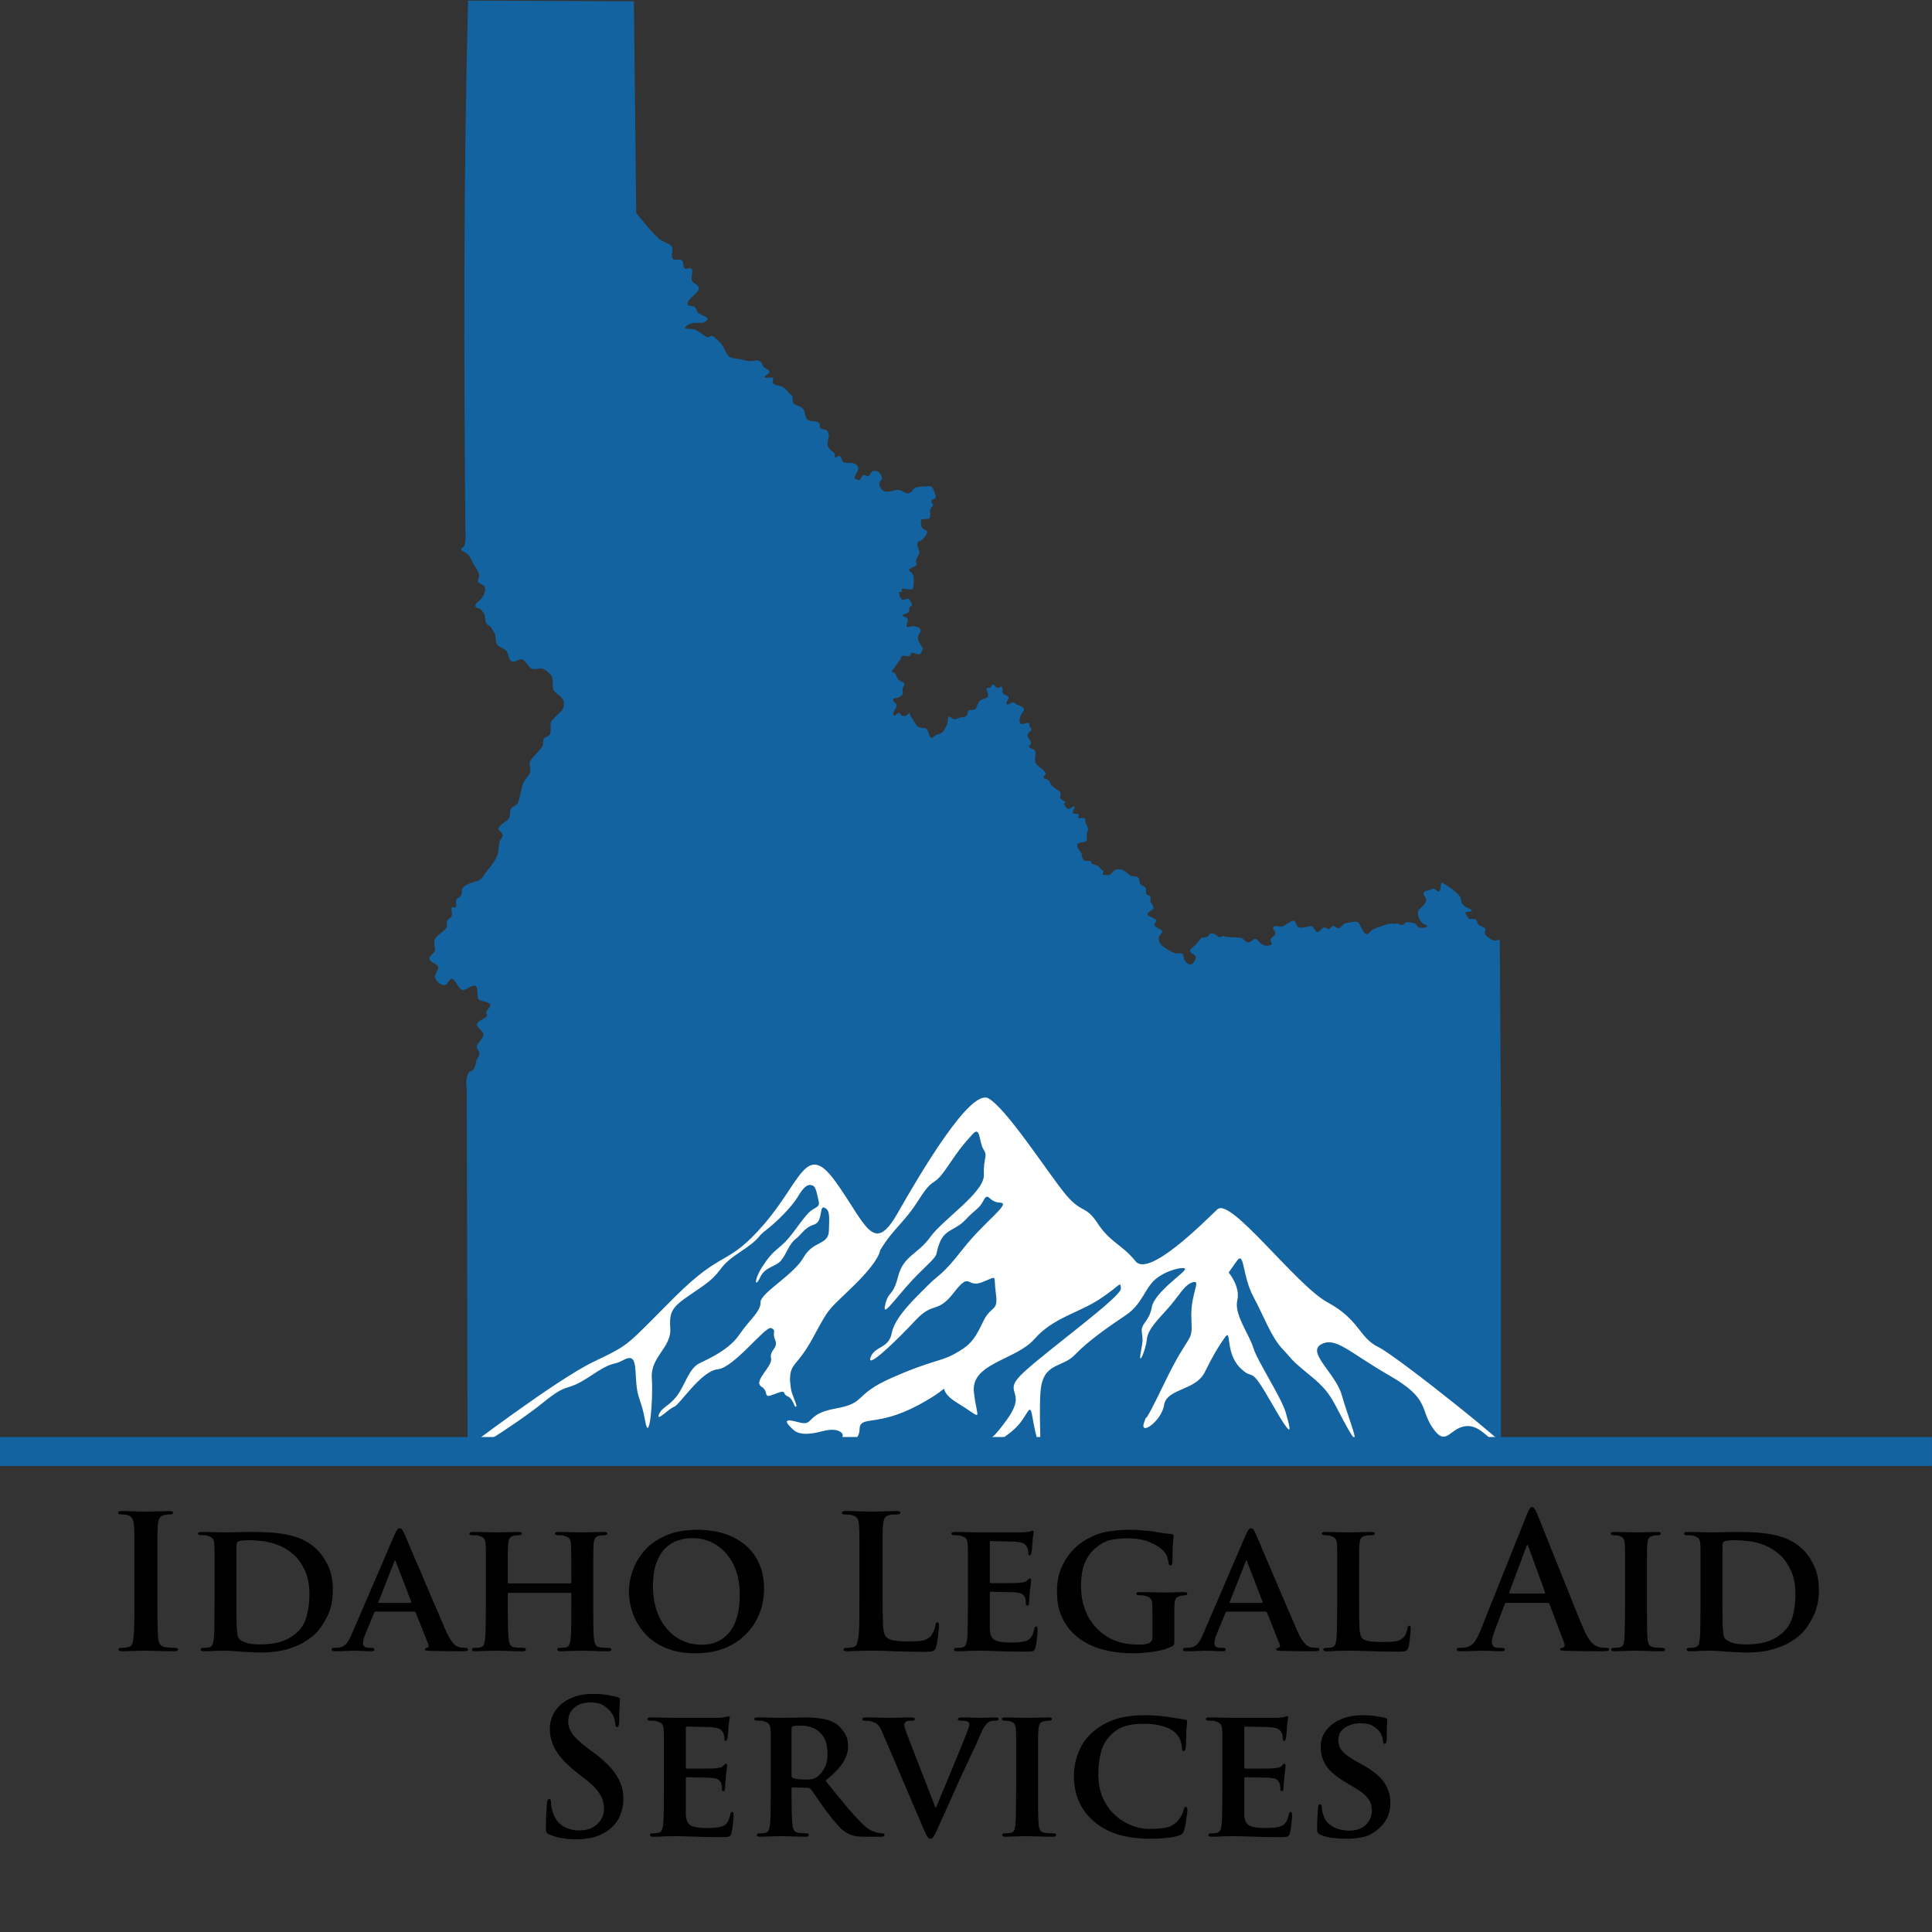
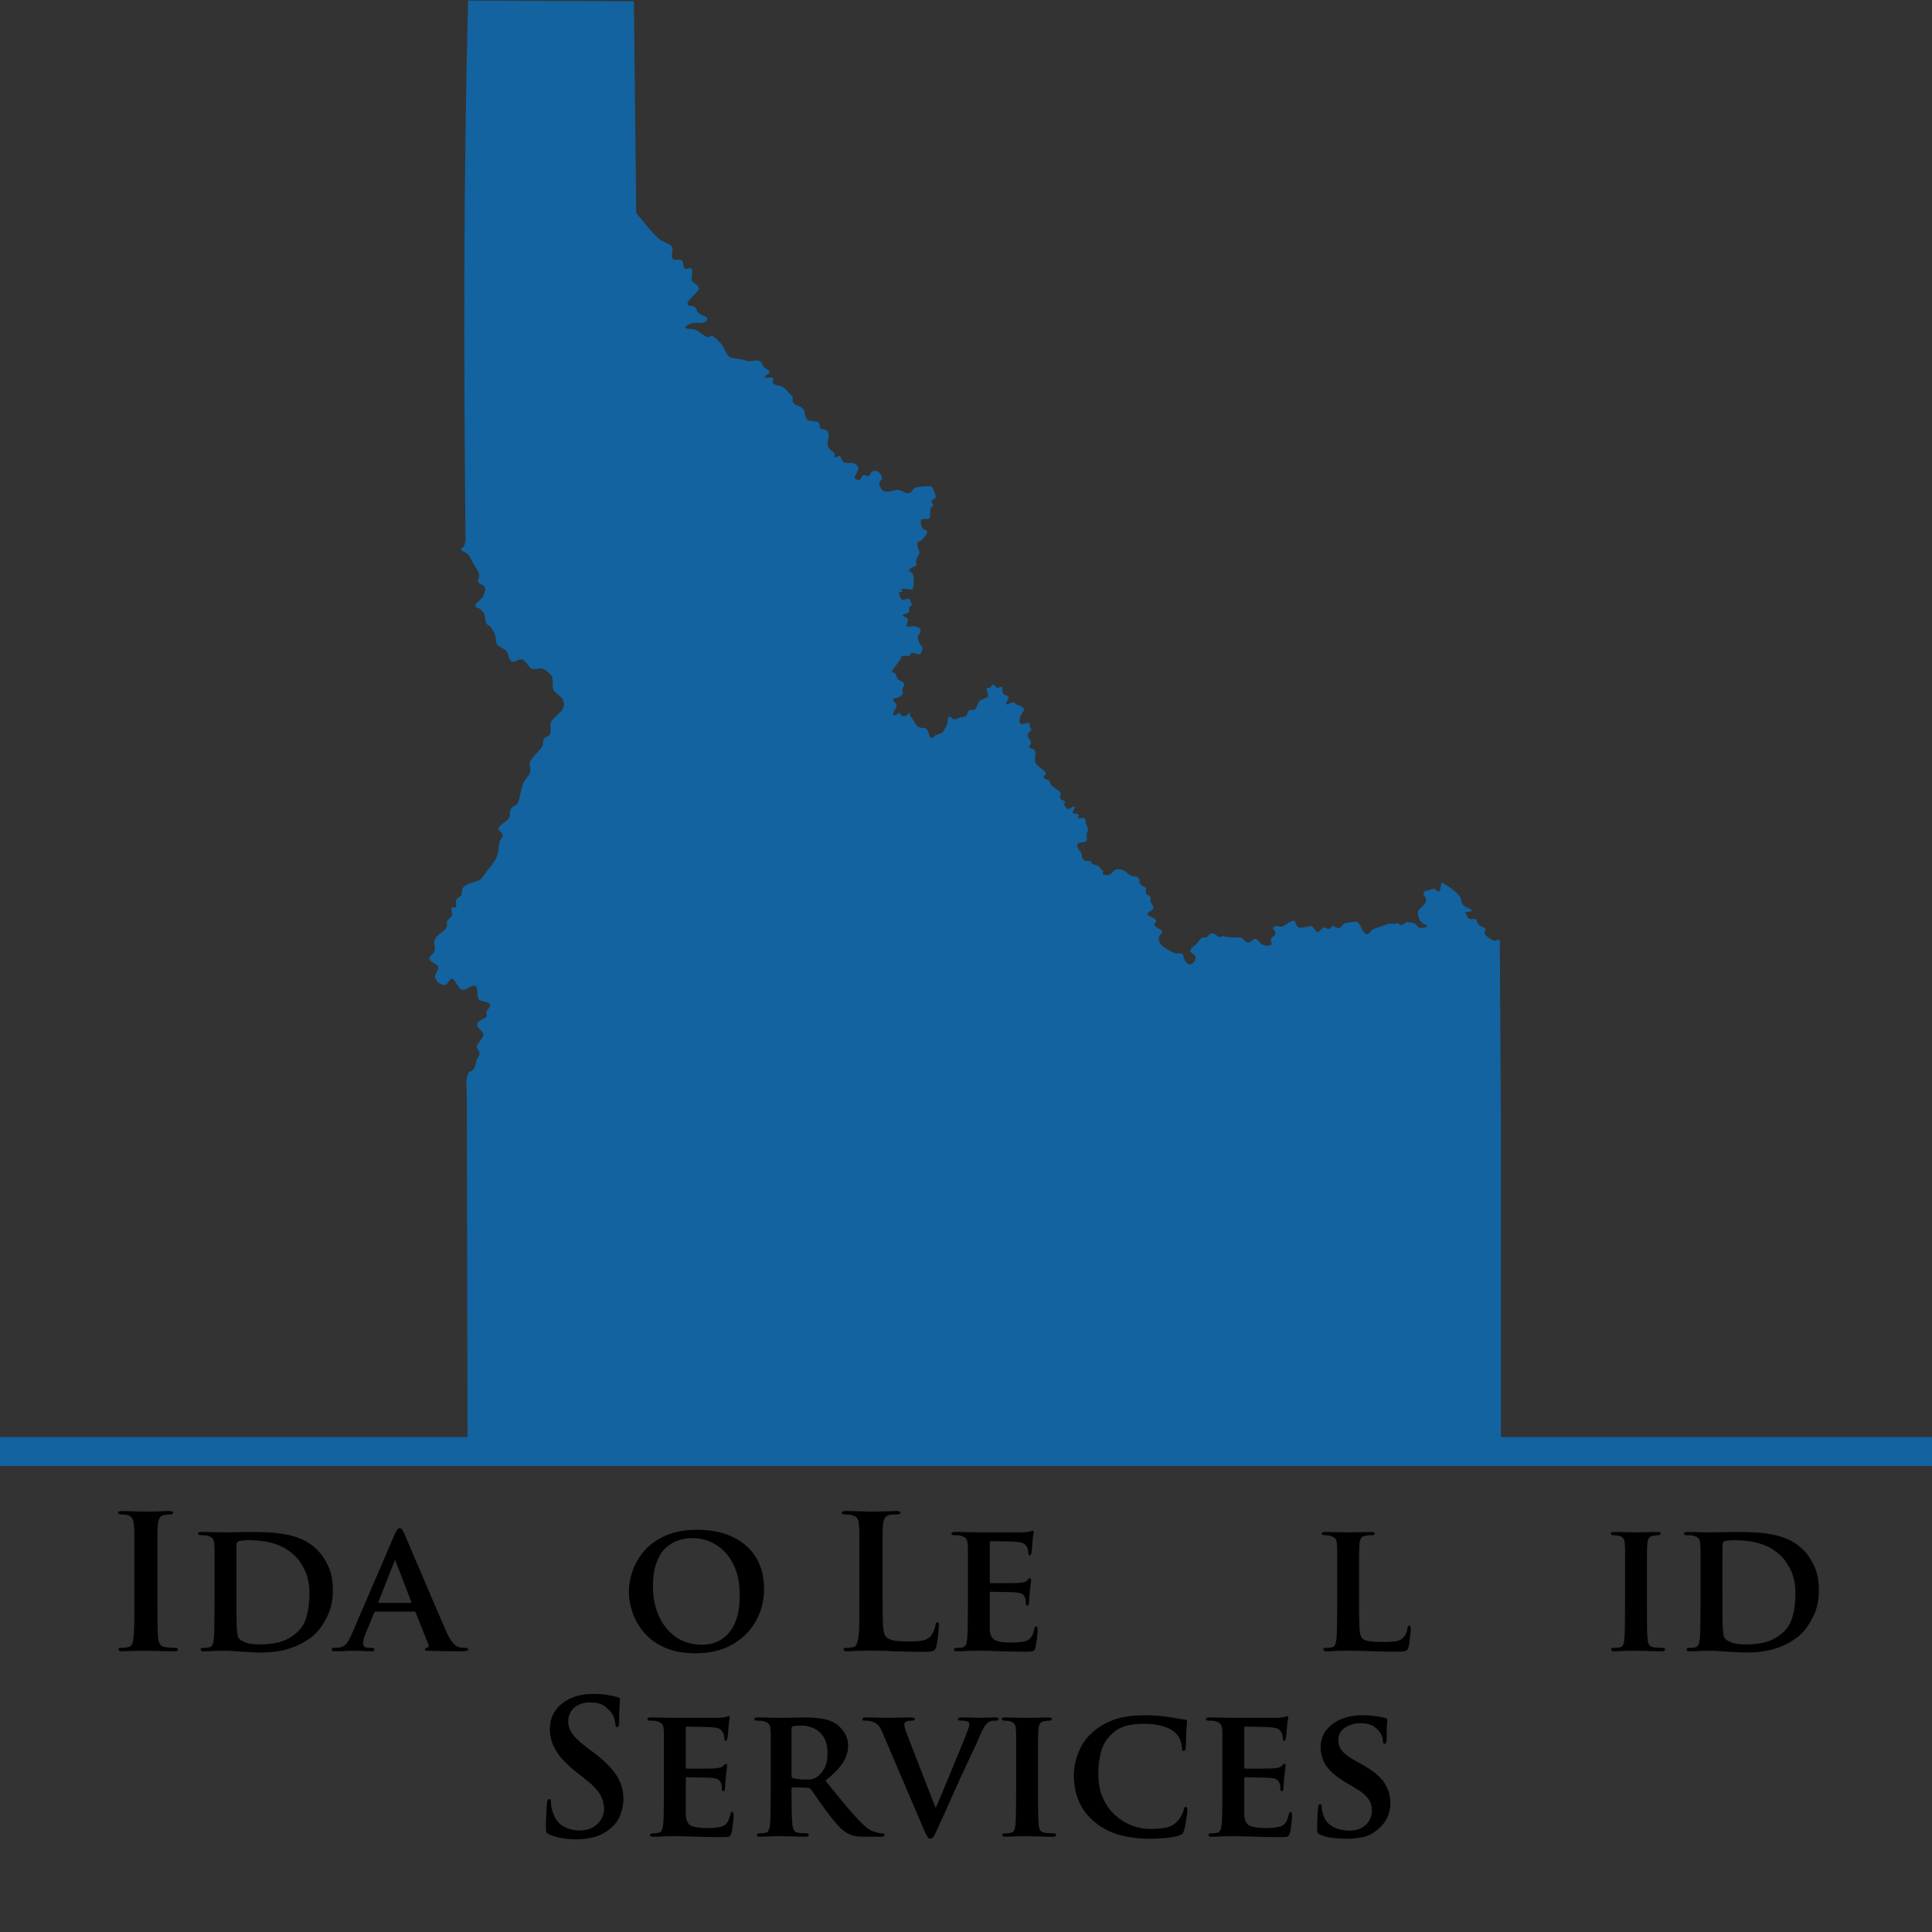
<svg xmlns="http://www.w3.org/2000/svg" width="500" zoomAndPan="magnify" viewBox="0 0 375 375" height="500" preserveAspectRatio="xMidYMid meet" version="1.0">
  <rect x="0" y="0" width="375" height="375" fill="#333333" stroke="none" />
  <defs>
    <g />
    <clipPath id="a2c16edad3">
      <path d="M 83.348 0 L 291.332 0 L 291.332 281.859 L 83.348 281.859 Z M 83.348 0 " clip-rule="nonzero" />
    </clipPath>
    <clipPath id="2be14b93a8">
      <path d="M 89 213 L 291.219 213 L 291.219 281.832 L 89 281.832 Z M 89 213 " clip-rule="nonzero" />
    </clipPath>
  </defs>
  <g clip-path="url(#a2c16edad3)">
    <path fill="#1263a0" d="M 90.859 0.113 L 123.039 0.246 L 123.492 41.355 C 124.852 42.93 126.137 44.719 127.898 46.348 C 128.512 46.918 129.867 47.188 130.363 47.805 C 130.883 48.449 130.051 49.633 130.602 50.25 C 130.945 50.641 132.07 50.18 132.398 50.59 C 132.715 50.977 132.52 51.609 132.828 52.012 C 133.203 52.496 133.918 51.684 134.27 52.234 C 134.582 52.727 134.078 53.609 134.281 54.34 C 134.484 55.07 135.379 55.043 135.633 55.84 C 135.906 56.699 133.266 58.078 133.453 59.051 C 133.543 59.52 134.203 59.219 134.82 59.574 C 135.227 59.805 135.145 60.371 135.527 60.703 C 136.09 61.191 137.07 61.461 137.254 61.695 C 137.402 61.883 137.301 62.348 136.531 62.605 C 135.969 62.793 135.113 62.566 134.453 62.707 C 133.512 62.91 132.848 63.473 133.012 63.664 C 133.238 63.926 133.988 63.754 134.766 63.949 C 135.562 64.152 136.477 65.113 137.234 65.418 C 137.863 65.672 137.781 64.742 138.66 65.477 C 139.215 65.941 139.812 66.418 140.25 67.117 C 140.711 67.855 141.008 68.816 141.609 69.277 C 142 69.574 142.855 69.562 143.57 69.695 C 144.332 69.836 144.965 70.113 145.574 70.094 C 146.609 70.062 146.859 69.758 147.598 70.18 C 147.871 70.332 147.898 70.879 148.262 71.238 C 148.633 71.605 149.328 71.789 149.355 72.184 C 149.383 72.609 148.246 72.895 148.434 73.242 C 148.578 73.508 149.926 73.086 150.051 73.355 C 150.188 73.641 149.867 74.16 150.043 74.398 C 150.387 74.867 151.367 74.789 151.855 75.074 C 152.664 75.539 153.035 76.266 153.691 76.777 C 154.062 77.07 153.684 77.941 154.039 78.281 C 154.531 78.746 155.219 78.75 155.758 79.23 C 156.359 79.77 156.109 80.82 156.715 81.457 C 157.086 81.848 158.352 81.645 158.848 81.98 C 159.27 82.27 158.965 82.676 159.227 83.07 C 159.574 83.598 160.707 82.859 160.867 84.547 C 160.91 85.016 160.609 85.355 160.633 86.289 C 160.641 86.781 160.867 86.855 161.145 87.266 C 161.32 87.523 161.77 87.676 161.945 87.977 C 162.094 88.23 161.973 88.645 162.066 88.734 C 162.297 88.961 162.754 88.355 163.008 88.523 C 163.32 88.73 163.387 89.523 163.719 89.695 C 164.328 90.012 164.984 89.75 165.66 89.91 C 165.965 89.98 166.664 90.406 166.609 90.934 C 166.543 91.57 165.57 92.777 165.934 92.898 C 166.141 92.961 166.562 93.316 166.852 93.156 C 167.121 93.008 167.246 92.348 167.586 92.223 C 168 92.07 168.141 92.562 168.562 92.391 C 169.125 92.156 168.801 91.207 170.184 91.414 C 170.367 91.441 171.113 91.992 171.227 92.805 C 171.27 93.109 170.746 93.395 170.691 93.727 C 170.602 94.25 170.977 94.809 171.238 95.094 C 171.988 95.91 173.82 95.043 174.117 95.059 C 175.301 95.121 175.758 96.031 176.574 95.648 C 177.465 95.23 176.82 95.148 177.551 94.719 C 178 94.453 178.871 94.438 179.648 94.402 C 180.262 94.375 180.82 94.219 181.062 94.789 C 181.195 95.113 181.707 96.086 181.609 96.535 C 181.516 96.957 180.824 96.855 180.781 97.27 C 180.746 97.582 181.219 97.852 181.098 98.102 C 180.965 98.379 180.613 98.605 180.551 98.953 C 180.473 99.422 180.691 100.031 180.445 100.523 C 180.211 100.992 178.824 100.477 178.762 101.023 C 178.707 101.48 178.754 102.203 179.094 102.566 C 179.422 102.914 180.047 102.898 179.961 103.363 C 179.906 103.664 179.422 104.375 178.895 104.84 C 178.629 105.07 178.238 104.977 178.113 105.262 C 177.824 105.945 178.547 106.926 178.457 107.293 C 178.355 107.703 177.871 108.398 177.785 108.867 C 177.719 109.25 178.074 109.414 177.836 109.734 C 177.559 110.109 176.578 110.195 176.465 110.594 C 176.371 110.922 177.051 111 177.238 111.609 C 177.5 112.449 177.309 113.848 177.176 114.301 C 177.07 114.672 175.082 114.023 174.973 114.391 C 174.934 114.516 175.148 114.664 175.109 114.789 C 175.051 114.996 174.578 114.789 174.516 114.996 C 174.492 115.07 174.617 116.129 175.117 116.418 C 175.453 116.613 176.117 115.992 176.414 116.266 C 176.883 116.695 177.012 117.414 176.988 117.496 C 176.941 117.652 176.637 117.609 176.531 117.879 C 176.434 118.129 176.535 118.684 176.359 118.836 C 175.938 119.195 175.316 119.141 175.211 119.477 C 175.148 119.668 176.012 119.695 176.207 120.215 C 176.34 120.566 175.691 121.422 176.074 121.645 C 176.324 121.789 176.719 121.559 177.129 121.551 C 177.727 121.539 178.355 121.734 178.621 122.086 C 179 122.582 178.078 123.223 178.141 123.84 C 178.238 124.773 179.18 125.652 179.098 125.906 C 179.016 126.168 178.824 126.727 178.621 126.961 C 178.375 127.238 177.219 126.531 176.863 126.762 C 176.691 126.867 176.738 127.18 176.574 127.297 C 176.363 127.449 175.289 127.176 175.074 127.332 C 174.812 127.527 174.949 127.766 174.766 128 C 174.152 128.781 173.559 129.676 173.168 130.203 C 172.918 130.539 173.508 130.465 173.738 130.703 C 173.961 130.938 174.059 131.641 174.359 131.895 C 174.879 132.344 175.578 132.371 175.531 132.859 C 175.512 133.066 175.227 133.414 175.176 133.781 C 175.125 134.137 175.305 134.512 175.176 134.742 C 175.055 134.953 174.77 135.23 174.348 135.387 C 174.012 135.508 173.527 135.508 173.41 135.66 C 173.062 136.098 174.062 136.469 174.047 136.922 C 174.023 137.527 173.098 138.215 173.492 138.84 C 173.668 139.117 174.312 138.258 174.613 138.375 C 174.863 138.473 174.801 138.938 175.121 138.949 C 175.375 138.957 175.648 139.047 175.922 138.898 C 176.133 138.781 176.328 138.422 176.582 138.367 C 176.824 138.312 176.258 138.629 177.035 139.426 C 177.254 139.648 177.707 140.734 178.176 141.035 C 178.859 141.473 179.602 141.145 179.863 141.5 C 180.461 142.305 180.25 143.125 180.848 143.234 C 181.094 143.281 181.23 142.965 181.457 142.793 C 181.863 142.488 182.742 142.508 183.105 141.922 C 183.441 141.379 183.762 140.91 183.898 140.328 C 184.012 139.844 183.949 139.195 184.109 139.129 C 184.488 138.973 184.746 139.512 185.18 139.617 C 185.504 139.695 186.004 139.352 186.312 139.277 C 186.684 139.184 187.289 139.23 187.621 138.891 C 187.84 138.66 187.789 138.031 188.02 137.91 C 188.395 137.715 189 137.91 189.328 137.59 C 189.711 137.211 189.805 136.309 190.117 136.051 C 190.516 135.719 191.406 135.586 191.734 135.27 C 192.016 135 191.34 133.836 191.555 133.586 C 191.766 133.34 192.004 133.609 192.219 133.453 C 192.469 133.273 192.441 132.988 192.68 132.879 C 192.949 132.758 193.258 133.465 193.551 133.512 C 193.941 133.574 194.301 133.051 194.512 133.426 C 194.68 133.73 194.453 134.309 194.719 134.641 C 194.953 134.934 195.688 134.973 195.762 135.336 C 195.844 135.715 195.09 136.488 195.391 136.672 C 195.746 136.895 196.102 136.301 196.676 136.324 C 197.004 136.336 197.07 136.676 197.414 136.789 C 198.109 137.02 198.512 137.156 198.715 137.551 C 198.852 137.82 198.734 137.926 198.387 138.402 C 197.957 138.992 197.789 139.965 197.957 140.305 C 198.238 140.871 199.215 140.176 199.781 140.344 C 199.922 140.391 199.773 140.676 199.82 140.918 C 199.871 141.176 200.121 141.395 200.195 141.547 C 200.305 141.773 199.602 142.09 199.465 142.637 C 199.348 143.121 200.031 143.621 200.125 144.098 C 200.195 144.449 199.656 144.824 199.723 144.973 C 199.871 145.293 200.746 145.363 200.891 145.684 C 201.176 146.309 200.707 147.402 200.984 148.031 C 201.32 148.793 202.664 149.34 202.984 150.105 C 203.105 150.391 202.371 150.645 202.574 150.953 C 202.789 151.281 203.312 151.188 203.621 151.535 C 203.871 151.816 203.848 152.203 204.137 152.5 C 204.461 152.836 205.355 153.32 205.719 153.668 C 206.141 154.074 205.523 154.715 205.93 155.117 C 206.156 155.348 206.562 155.324 206.77 155.719 C 206.852 155.879 206.492 155.879 206.539 156.105 C 206.609 156.414 207.09 156.945 207.254 157.016 C 207.617 157.168 208.281 156.34 208.586 156.582 C 208.801 156.754 208.047 157.59 208.23 157.793 C 208.426 158.008 209.074 157.918 209.324 158.082 C 209.645 158.293 209.066 158.527 209.277 158.762 C 209.434 158.934 210.172 158.656 210.496 158.82 C 210.773 158.965 210.645 159.551 210.688 159.68 C 210.773 159.934 211.113 160.336 211.191 161.066 C 211.219 161.32 210.953 161.492 210.922 161.793 C 210.875 162.258 211.035 162.84 210.961 163.062 C 210.754 163.68 209.52 163.41 209.23 163.723 C 208.836 164.137 209.441 165.059 209.812 165.473 C 210.176 165.875 209.773 166.488 210.453 166.992 C 210.699 167.176 211.176 167.02 211.668 167.172 C 211.918 167.25 211.777 167.527 212.008 167.672 C 212.297 167.855 212.938 167.918 213.09 168.027 C 213.535 168.336 213.641 168.836 214.094 168.973 C 214.27 169.027 213.918 169.742 214.086 169.762 C 214.527 169.805 214.902 169.977 215.426 169.762 C 215.762 169.617 216.055 169.066 216.418 168.859 C 216.812 168.633 217.27 168.754 217.57 168.77 C 218.207 168.797 218.855 169.637 219.453 169.941 C 220.02 170.23 220.551 169.973 220.918 170.34 C 221.262 170.676 221.098 171.219 221.348 171.605 C 221.531 171.895 222.125 172.027 222.352 172.297 C 222.555 172.543 222.359 173.199 222.484 173.488 C 222.621 173.805 223.074 173.758 223.258 174.043 C 223.473 174.379 223.16 174.805 223.363 175.133 C 223.496 175.348 223.887 175.875 223.898 176.152 C 223.922 176.77 222.641 176.91 222.746 177.508 C 222.809 177.867 223.805 178.02 224.344 178.508 C 224.699 178.832 223.898 179.242 224.09 179.637 C 224.277 180.031 225.453 180.406 225.543 180.664 C 225.723 181.164 225.035 181.465 224.953 181.852 C 224.797 182.594 225.137 183.301 225.906 183.832 C 226.207 184.039 227.125 184.684 228.109 185.02 C 228.57 185.176 229.047 184.855 229.484 185.145 C 229.789 185.344 229.707 185.945 229.918 186.34 C 230.234 186.934 230.82 187.316 231.246 187.164 C 231.531 187.062 232.242 186.277 232.066 185.637 C 231.945 185.203 230.914 184.992 231.027 184.496 C 231.137 184.016 231.809 183.656 232.18 183.258 C 232.711 182.684 232.992 182.137 233.254 182.035 C 233.605 181.898 234.074 181.996 234.359 181.832 C 234.609 181.691 234.672 181.289 234.938 181.211 C 235.75 180.973 236.148 181.691 236.566 181.852 C 236.922 181.992 237.332 181.547 237.625 181.727 C 237.977 181.941 239.074 181.914 240.852 182.008 C 241.191 182.027 241.77 182.906 242.219 182.938 C 242.793 182.973 243.25 182.164 243.684 182.23 C 244.152 182.301 244.492 183.004 244.914 183.266 C 245.527 183.645 246.184 183.59 246.57 183.457 C 247.172 183.254 246.512 182.793 246.652 182.281 C 246.766 181.875 247.488 181.695 247.535 181.305 C 247.633 180.492 246.891 180.395 247.117 180.059 C 247.59 179.355 248.383 180.094 249.055 179.762 C 249.887 179.348 250.762 178.5 251.234 178.758 C 251.539 178.922 251.578 179.891 252.16 180.035 C 252.926 180.223 254.254 179.586 254.664 179.801 C 254.918 179.934 255.375 180.875 255.711 180.902 C 256.168 180.934 256.535 180.027 257.121 180.023 C 257.352 180.023 257.668 180.363 257.906 180.332 C 258.172 180.297 258.441 179.777 258.711 179.75 C 259.07 179.711 259.484 180.242 259.828 180.164 C 260.434 180.023 260.562 179.312 261.168 179.188 C 261.945 179.031 262.441 178.926 263.23 178.898 C 264.125 178.863 264.453 181.523 265.422 181.305 C 265.801 181.219 266.012 180.645 266.461 180.414 C 267.391 179.934 268.617 179.656 269.418 179.348 C 269.98 179.129 270.637 179.469 271.191 179.195 C 271.316 179.133 271.723 179.605 272.129 179.543 C 272.48 179.488 272.801 178.891 273.289 178.984 C 273.656 179.059 274.336 179.07 274.719 179.301 C 275.055 179.5 275.094 179.918 275.406 180.016 C 276.133 180.242 276.738 179.98 276.969 179.855 C 277.34 179.66 276.344 179.531 275.801 178.887 C 275.215 178.195 275.07 176.988 275.355 176.66 C 275.887 176.039 276.77 175.441 276.836 174.723 C 276.879 174.238 276.082 173.609 276.332 173.207 C 276.5 172.941 277.176 172.84 277.582 172.715 C 277.926 172.605 277.988 172.449 278.297 172.508 C 278.781 172.598 278.949 173.145 279.285 173.02 C 279.812 172.824 279.566 171.195 279.848 171.324 C 280.684 171.703 282.449 172.879 283.215 173.812 C 283.805 174.535 283.387 174.977 284.031 175.688 C 284.516 176.219 285.203 176.18 285.707 176.723 C 285.98 177.02 284.207 176.895 284.422 177.203 C 284.598 177.453 284.746 178.012 285.141 178.312 C 285.457 178.551 286.031 178.227 286.418 178.438 C 286.711 178.598 286.691 179.168 286.941 179.406 C 287.398 179.84 288.062 179.977 288.316 180.238 C 288.484 180.414 288.133 180.758 288.168 181.098 C 288.203 181.441 288.625 181.781 288.863 181.949 C 289.137 182.137 289.66 182.555 290.086 182.582 C 290.555 182.613 290.926 182.254 291.113 182.492 L 291.742 282.871 L 90.758 282.117 L 90.598 211.828 C 90.59 210.531 90.242 209.957 90.898 208.277 C 91.027 207.945 91.582 208.016 91.98 207.461 C 92.277 207.047 92.438 206.004 92.531 205.703 C 92.613 205.422 93.098 204.977 93.051 204.402 C 93.012 203.953 92.434 203.359 92.508 203.137 C 92.773 202.32 93.645 201.699 93.82 200.895 C 93.969 200.219 92.414 199.441 92.578 198.801 C 92.754 198.102 93.793 197.883 94.375 197.371 C 94.703 197.082 94.254 196.715 94.395 196.363 C 94.582 195.898 95.297 195.441 95.145 195.004 C 94.957 194.469 93.688 194.422 92.969 194.051 C 92.496 193.805 92.871 191.59 92.305 191.367 C 91.516 191.062 90.652 192.219 89.727 192.141 C 89.066 192.082 88.398 190.145 87.77 189.98 C 87.281 189.852 86.812 191.168 86.391 191.199 C 85.336 191.281 84.566 190.297 84.438 189.66 C 84.328 189.152 85.219 188.121 85.055 187.703 C 84.746 186.922 83.371 186.82 83.348 186.027 C 83.332 185.473 84.16 185.203 84.375 184.566 C 84.566 183.992 84.137 183.059 84.316 182.531 C 84.715 181.355 86.172 180.992 86.688 179.961 C 86.895 179.543 86.609 179.223 86.781 178.781 C 86.922 178.422 87.574 178.121 87.707 177.703 C 87.855 177.23 87.488 176.637 87.672 176.203 C 87.824 175.855 88.316 176.371 88.488 176.043 C 88.672 175.68 88.406 175.199 88.551 174.699 C 88.668 174.289 89.273 174.195 89.504 173.801 C 89.734 173.41 89.59 172.723 89.762 172.445 C 90.152 171.812 91.133 171.449 91.848 171.238 C 92.707 170.984 93.316 170.891 93.801 170.07 C 94.637 168.656 96.234 167.434 96.676 165.469 C 96.785 164.984 96.777 164.125 96.984 163.34 C 97.094 162.91 97.594 162.5 97.562 162.188 C 97.473 161.309 96.48 161.195 96.789 160.688 C 97.391 159.707 98.277 159.602 98.809 158.77 C 99.023 158.43 98.922 157.516 99.125 157.082 C 99.434 156.414 100.281 156.445 100.574 155.707 C 100.98 154.688 101.129 153.031 101.566 151.988 C 101.945 151.082 102.617 150.793 102.91 149.867 C 103.066 149.355 102.656 148.297 102.859 147.879 C 103.371 146.828 104.422 146.125 105.309 144.809 C 105.488 144.543 105.359 143.652 105.551 143.387 C 105.82 143.016 106.508 142.941 106.734 142.543 C 107.098 141.902 106.648 140.555 107.02 140.023 C 108.109 138.453 109.445 138.176 109.453 136.68 C 109.461 135.25 108.301 135.02 107.52 134.07 C 107.027 133.477 107.551 131.766 106.984 131.094 C 106.613 130.652 105.891 129.922 105.184 129.777 C 104.457 129.629 103.746 130.074 103.141 129.789 C 102.648 129.555 101.949 128.152 101.395 128 C 100.59 127.781 99.922 128.809 99.207 128.332 C 98.707 128 98.758 127 98.352 126.434 C 97.922 125.844 97.043 125.684 96.57 125.211 C 96.184 124.824 96.27 123.891 96.09 123.141 C 95.977 122.66 95.582 122.336 95.453 122.02 C 95.164 121.324 94.68 121.57 94.344 120.871 C 94.121 120.406 94.199 119.395 93.879 118.965 C 93.629 118.633 93.449 118.328 93.109 118.145 C 92.875 118.016 92.449 118.035 92.332 117.77 C 92.094 117.238 92.52 117.062 92.891 116.742 C 93.328 116.363 93.762 115.859 93.941 115.344 C 94.039 115.051 94.328 114.309 94.027 113.848 C 93.746 113.418 92.879 113.27 92.781 112.934 C 92.656 112.512 93.023 112.184 93.004 111.703 C 92.98 111.156 92.559 110.453 92.18 109.906 C 91.812 109.375 91.285 108.074 90.77 107.578 C 90.078 106.922 89.438 107.09 89.512 106.562 C 89.547 106.32 89.871 106.344 90.074 105.988 C 90.25 105.68 90.301 104.996 90.352 104.805 C 90.012 69.656 89.953 34.645 90.855 0.117 Z M 90.859 0.113 " fill-opacity="1" fill-rule="nonzero" />
  </g>
  <g clip-path="url(#2be14b93a8)">
-     <path fill="#ffffff" d="M 89.641 281.754 C 89.641 281.754 107.941 267.809 115.203 264.324 C 122.465 260.84 121.301 261.418 130.887 251.832 C 140.473 242.25 141.055 246.023 148.316 237.602 C 155.578 229.18 156.449 221.336 162.258 229.469 C 168.066 237.602 169.52 243.703 174.168 235.566 C 178.812 227.434 188.398 211.168 191.883 213.203 C 195.371 215.234 202.977 226.988 206.465 231.375 C 209.949 235.766 210.594 233.699 213.047 237.445 C 215.5 241.188 217.824 241.574 220.406 244.805 C 222.988 248.031 233.703 237.188 236.285 234.734 C 238.867 232.281 251.52 249.449 257.715 252.809 C 263.914 256.164 263.785 259.648 267.527 261.457 C 271.273 263.266 296.445 283.457 292.832 281.754 C 289.215 280.047 287.539 276.434 284.441 276.82 C 281.344 277.207 280.695 280.953 278.117 277.207 C 275.531 273.461 277.598 271.527 269.723 267.008 C 261.848 262.488 259.266 259.391 256.426 260.941 C 253.586 262.488 259.266 266.621 260.426 270.75 C 261.59 274.883 264.688 282.629 261.719 277.465 C 258.75 272.301 258.75 270.621 254.488 267.137 C 250.227 263.652 251.133 264.168 248.938 261.844 C 246.742 259.52 245.453 255.777 243.258 251.645 C 241.062 247.516 241.578 242.609 240.027 244.805 C 238.48 246.996 238.48 246.996 238.48 246.996 C 238.48 246.996 240.805 249.711 240.156 252.422 C 239.512 255.133 242.484 259.004 243.258 261.586 C 244.031 264.168 248.809 271.398 249.582 274.238 C 250.355 277.078 251.52 280.562 246.871 272.43 C 242.223 264.297 243.645 268.43 240.676 265.461 C 237.707 262.488 239.125 257.582 237.707 259.648 C 236.285 261.715 235.641 262.75 233.832 266.363 C 232.023 269.977 226.473 269.461 225.957 272.691 C 225.441 275.918 221.051 278.887 222.086 276.043 C 223.117 273.203 220.922 279.016 225.957 268.559 C 230.992 258.102 231.508 260.941 231.25 256.035 C 230.992 251.129 233.25 248.418 231.57 248.867 C 229.895 249.32 228.859 251.516 226.859 253.777 C 224.859 256.035 222.797 257.973 222.602 259.973 C 222.406 261.973 220.988 265.266 221.375 262.812 C 221.762 260.359 221.891 260.422 221.633 258.617 C 221.375 256.809 223.055 256.617 223.57 253.711 C 224.086 250.805 230.281 246.805 230.023 246.289 C 229.766 245.77 226.281 246.547 224.215 248.352 C 222.148 250.16 221.699 253.129 218.535 255.262 C 215.371 257.391 211.238 260.23 208.66 262.941 C 206.078 265.652 202.332 264.297 201.945 270.363 C 201.559 276.434 202.461 283.531 201.301 279.273 C 200.137 275.012 200.395 272.691 199.492 273.98 C 198.59 275.27 198.07 276.691 195.359 278.629 C 192.648 280.562 188.777 283.273 190.844 280.176 C 192.906 277.078 190.844 281.855 195.359 275.66 C 199.879 269.461 193.812 270.75 198.977 266.105 C 204.141 261.457 217.695 251.645 217.566 250.094 C 217.438 248.547 217.566 249.449 213.438 252.16 C 209.305 254.871 204.398 255.777 200.781 259.906 C 197.168 264.039 188.391 264.555 189.035 270.234 C 189.68 275.918 191.102 275.531 185.809 272.301 C 180.516 269.074 186.711 268.172 178.32 272.691 C 169.926 277.207 166.828 274.496 166.828 277.594 C 166.828 280.691 158.309 286.504 156.371 285.984 C 154.434 285.469 155.34 286.309 157.793 284.887 C 160.246 283.469 159.922 282.824 161.344 281.789 C 162.762 280.758 163.926 278.82 163.473 278.242 C 163.02 277.66 161.859 277.207 159.664 277.789 C 157.469 278.371 155.211 278.691 153.918 277.465 C 152.629 276.238 151.66 275.141 154.953 276.043 C 158.242 276.949 156.051 274.496 162.18 273.398 C 168.312 272.301 165.473 270.816 173.027 267.461 C 180.578 264.105 182.516 264.297 185.227 262.812 C 187.938 261.328 189.035 260.359 190.711 256.746 C 192.391 253.129 193.812 254.809 193.297 251.066 C 192.777 247.32 193.812 247.645 190.648 248.867 C 187.484 250.094 188.453 246.609 185.16 250.871 C 181.871 255.133 181.223 252.484 177.672 256.293 C 174.121 260.102 168.184 265.848 168.961 263.523 C 169.734 261.199 172.508 261.844 173.09 258.746 C 173.672 255.648 177.609 251.984 180.062 249.523 C 182.516 247.062 182.707 247.773 186.906 242.414 C 191.102 237.059 196.395 233.508 194.133 233.441 C 191.875 233.379 191.875 231.184 190.906 232.992 C 189.938 234.797 189.484 234.539 187.422 236.734 C 185.355 238.93 183.418 238.477 182.32 241.383 C 181.223 244.285 182.836 242.801 178.578 246.934 C 174.316 251.066 171.152 256.227 171.801 253.324 C 172.445 250.418 173.285 251.836 174.316 247.773 C 175.352 243.707 178.125 243.512 180.578 240.09 C 183.031 236.672 191.102 231.441 190.973 228.02 C 190.844 224.598 191.812 224.535 190.906 223.113 C 190.004 221.695 190.324 218.402 188.777 220.145 C 187.227 221.887 186.645 222.402 183.805 226.602 C 180.965 230.797 181.418 228.02 178.383 232.797 C 175.352 237.574 173.605 238.156 170.832 242.672 C 170.832 242.672 170.863 244.496 165.73 249.523 C 160.602 254.551 161.18 253.387 157.887 259.488 C 154.598 265.59 153.336 264.328 153.336 268.008 C 153.336 268.008 153.371 268.137 153.5 269.43 C 153.629 270.719 154.918 272.945 154.5 273.043 C 154.082 273.141 154.016 271.496 152.855 271.012 C 151.691 270.527 152.918 269.559 150.367 270.59 C 147.82 271.625 149.465 270.203 147.785 269.137 C 146.109 268.074 150.012 265.234 149.66 263.652 C 149.305 262.07 151.145 261.648 150.465 260.102 C 149.789 258.551 150.82 258.262 149.691 257.777 C 148.562 257.293 142.492 265.492 139.297 265.781 C 136.102 266.07 131.844 272.754 130.875 273.043 C 129.906 273.332 127.387 276.043 127.871 274.625 C 128.355 273.203 129.906 272.945 131.457 270.848 C 133.004 268.75 133.715 265.59 135.812 264.586 C 137.91 263.586 141.59 261.875 143.492 259.066 C 145.398 256.262 147.691 254.551 147.625 252.773 C 147.562 251 154.016 247.48 155.953 244.094 C 157.887 240.703 160.793 241.77 160.891 238.863 C 160.988 235.961 161.086 234.895 160.02 234.41 C 158.953 233.926 159.824 237.121 157.984 237.703 C 156.145 238.281 155.66 239.543 154.402 240.512 C 153.145 241.477 152.66 243.414 151.594 244.672 C 150.531 245.934 148.496 245.836 147.527 247.965 C 146.559 250.094 146.207 248.516 148.109 245.641 C 150.012 242.77 150.625 242.801 152.371 241.09 C 154.113 239.383 156.211 235.703 157.664 234.828 C 159.117 233.957 159.117 234.023 158.762 232.504 C 158.406 230.988 158.277 230.309 157.664 230.086 C 157.051 229.859 156.273 229.891 154.918 232.184 C 153.562 234.477 150.496 237.379 148.562 238.863 C 146.625 240.348 148.043 240.09 143.398 243.188 C 138.75 246.289 140.75 246.676 135.844 250.031 C 130.938 253.387 129.809 253.871 130.098 257.746 C 130.391 261.617 126.227 263.266 126.516 267.523 C 126.809 271.785 126.035 280.305 125.258 275.949 C 124.484 271.59 123.805 271.785 123.516 268.59 C 123.227 265.395 123.613 262.586 121.094 263.941 C 118.578 265.297 119.449 263.844 114.512 267.137 C 109.574 270.43 110.637 268.008 105.504 272.172 C 100.375 276.336 88.203 284.168 89.641 281.754 " fill-opacity="1" fill-rule="nonzero" />
-   </g>
+     </g>
  <g fill="#000000" fill-opacity="1">
    <g transform="translate(20.18, 320.4)">
      <g>
        <path d="M 5.906 -10.328 L 5.906 -16.672 C 5.906 -18.035 5.906 -19.148 5.906 -20.016 C 5.906 -20.879 5.906 -21.57 5.906 -22.094 C 5.906 -22.625 5.898 -23.051 5.891 -23.375 C 5.879 -23.707 5.859 -24.016 5.828 -24.297 C 5.754 -25.473 5.348 -26.145 4.609 -26.312 C 4.41 -26.363 4.195 -26.398 3.969 -26.422 C 3.75 -26.441 3.531 -26.453 3.312 -26.453 C 2.926 -26.453 2.734 -26.57 2.734 -26.812 C 2.734 -27.008 3.02 -27.109 3.594 -27.109 C 4.051 -27.109 4.578 -27.094 5.172 -27.062 C 5.773 -27.039 6.359 -27.023 6.922 -27.016 C 7.492 -27.004 7.945 -27 8.281 -27 C 8.594 -27 9.004 -27.004 9.516 -27.016 C 10.035 -27.023 10.578 -27.039 11.141 -27.062 C 11.703 -27.094 12.211 -27.109 12.672 -27.109 C 13.172 -27.109 13.422 -27.008 13.422 -26.812 C 13.422 -26.57 13.234 -26.453 12.859 -26.453 C 12.566 -26.453 12.203 -26.422 11.766 -26.359 C 11.285 -26.254 10.957 -26.039 10.781 -25.719 C 10.602 -25.395 10.488 -24.922 10.438 -24.297 C 10.414 -24.016 10.398 -23.707 10.391 -23.375 C 10.379 -23.051 10.375 -22.625 10.375 -22.094 C 10.375 -21.57 10.375 -20.879 10.375 -20.016 C 10.375 -19.148 10.375 -18.035 10.375 -16.672 L 10.375 -10.328 C 10.375 -8.578 10.379 -7.016 10.391 -5.641 C 10.398 -4.273 10.441 -3.211 10.516 -2.453 C 10.555 -1.973 10.672 -1.578 10.859 -1.266 C 11.055 -0.953 11.422 -0.758 11.953 -0.688 C 12.211 -0.656 12.516 -0.625 12.859 -0.594 C 13.211 -0.562 13.52 -0.547 13.781 -0.547 C 14.164 -0.547 14.359 -0.445 14.359 -0.25 C 14.359 -0.008 14.133 0.109 13.688 0.109 C 12.508 0.109 11.395 0.086 10.344 0.047 C 9.301 0.016 8.539 0 8.062 0 C 7.801 0 7.398 0.004 6.859 0.016 C 6.316 0.023 5.742 0.039 5.141 0.062 C 4.547 0.094 4.008 0.109 3.531 0.109 C 3.051 0.109 2.812 -0.008 2.812 -0.25 C 2.812 -0.445 3.004 -0.547 3.391 -0.547 C 3.648 -0.547 3.883 -0.562 4.094 -0.594 C 4.312 -0.625 4.508 -0.656 4.688 -0.688 C 5.039 -0.758 5.289 -0.941 5.438 -1.234 C 5.582 -1.535 5.676 -1.953 5.719 -2.484 C 5.82 -3.254 5.879 -4.316 5.891 -5.672 C 5.898 -7.023 5.906 -8.578 5.906 -10.328 Z M 5.906 -10.328 " />
      </g>
    </g>
  </g>
  <g fill="#000000" fill-opacity="1">
    <g transform="translate(36.452, 320.4)">
      <g>
        <path d="M 5.188 -8.781 L 5.188 -14.188 C 5.188 -15.75 5.188 -16.938 5.188 -17.75 C 5.188 -18.562 5.188 -19.172 5.188 -19.578 C 5.188 -19.992 5.172 -20.352 5.141 -20.656 C 5.117 -21.188 5.008 -21.562 4.812 -21.781 C 4.625 -22 4.281 -22.176 3.781 -22.312 C 3.656 -22.363 3.473 -22.395 3.234 -22.406 C 2.992 -22.414 2.754 -22.422 2.516 -22.422 C 2.16 -22.422 1.984 -22.531 1.984 -22.75 C 1.984 -22.945 2.223 -23.047 2.703 -23.047 C 3.535 -23.047 4.391 -23.031 5.266 -23 C 6.148 -22.977 6.816 -22.969 7.266 -22.969 C 7.742 -22.969 8.484 -22.977 9.484 -23 C 10.484 -23.031 11.461 -23.047 12.422 -23.047 C 13.398 -23.047 14.453 -23.02 15.578 -22.969 C 16.711 -22.914 17.848 -22.785 18.984 -22.578 C 20.129 -22.379 21.227 -22.039 22.281 -21.562 C 23.344 -21.082 24.301 -20.41 25.156 -19.547 C 25.957 -18.754 26.656 -17.719 27.25 -16.438 C 27.852 -15.156 28.156 -13.598 28.156 -11.766 C 28.156 -9.848 27.805 -8.172 27.109 -6.734 C 26.41 -5.297 25.609 -4.129 24.703 -3.234 C 24.211 -2.754 23.504 -2.234 22.578 -1.672 C 21.66 -1.109 20.5 -0.629 19.094 -0.234 C 17.688 0.16 16.016 0.359 14.078 0.359 C 13.504 0.359 12.883 0.332 12.219 0.281 C 11.562 0.238 10.922 0.207 10.297 0.188 C 9.672 0.133 9.082 0.086 8.531 0.047 C 7.977 0.016 7.5 0 7.094 0 C 6.926 0 6.68 0.004 6.359 0.016 C 6.035 0.023 5.68 0.031 5.297 0.031 C 4.91 0.062 4.531 0.082 4.156 0.094 C 3.781 0.102 3.426 0.109 3.094 0.109 C 2.688 0.109 2.484 0 2.484 -0.219 C 2.484 -0.438 2.648 -0.547 2.984 -0.547 C 3.441 -0.547 3.816 -0.578 4.109 -0.641 C 4.441 -0.711 4.664 -0.883 4.781 -1.156 C 4.906 -1.438 4.992 -1.805 5.047 -2.266 C 5.109 -2.91 5.145 -3.812 5.156 -4.969 C 5.176 -6.125 5.188 -7.395 5.188 -8.781 Z M 9.438 -14.656 L 9.438 -10.797 C 9.438 -9.191 9.441 -7.836 9.453 -6.734 C 9.461 -5.629 9.477 -4.922 9.5 -4.609 C 9.531 -4.223 9.566 -3.805 9.609 -3.359 C 9.66 -2.922 9.742 -2.617 9.859 -2.453 C 10.055 -2.16 10.484 -1.879 11.141 -1.609 C 11.797 -1.348 12.75 -1.219 14 -1.219 C 15.438 -1.219 16.707 -1.367 17.812 -1.672 C 18.914 -1.973 19.953 -2.52 20.922 -3.312 C 21.953 -4.156 22.656 -5.234 23.031 -6.547 C 23.414 -7.867 23.609 -9.32 23.609 -10.906 C 23.609 -12.852 23.289 -14.461 22.656 -15.734 C 22.02 -17.004 21.352 -17.941 20.656 -18.547 C 19.695 -19.41 18.691 -20.051 17.641 -20.469 C 16.586 -20.883 15.562 -21.148 14.562 -21.266 C 13.562 -21.391 12.645 -21.453 11.812 -21.453 C 11.5 -21.453 11.125 -21.43 10.688 -21.391 C 10.258 -21.359 9.984 -21.305 9.859 -21.234 C 9.598 -21.141 9.469 -20.938 9.469 -20.625 C 9.445 -20.102 9.438 -19.273 9.438 -18.141 C 9.438 -17.016 9.438 -15.852 9.438 -14.656 Z M 9.438 -14.656 " />
      </g>
    </g>
  </g>
  <g fill="#000000" fill-opacity="1">
    <g transform="translate(66.368, 320.4)">
      <g>
        <path d="M 14 -7.594 L 6.547 -7.594 C 6.41 -7.594 6.316 -7.52 6.266 -7.375 L 4.578 -3.281 C 4.398 -2.895 4.273 -2.531 4.203 -2.188 C 4.141 -1.852 4.109 -1.594 4.109 -1.406 C 4.109 -1.145 4.195 -0.938 4.375 -0.781 C 4.551 -0.625 4.879 -0.547 5.359 -0.547 L 5.828 -0.547 C 6.023 -0.547 6.148 -0.516 6.203 -0.453 C 6.266 -0.391 6.297 -0.312 6.297 -0.219 C 6.297 0 6.129 0.109 5.797 0.109 C 5.266 0.109 4.672 0.086 4.016 0.047 C 3.359 0.016 2.773 0 2.266 0 C 2.098 0 1.656 0.016 0.938 0.047 C 0.219 0.086 -0.562 0.109 -1.406 0.109 C -1.789 0.109 -1.984 0 -1.984 -0.219 C -1.984 -0.438 -1.863 -0.547 -1.625 -0.547 C -1.477 -0.547 -1.32 -0.551 -1.156 -0.562 C -0.988 -0.57 -0.832 -0.578 -0.688 -0.578 C 0.031 -0.691 0.566 -0.977 0.922 -1.438 C 1.285 -1.895 1.625 -2.508 1.938 -3.281 L 10.219 -22.531 C 10.562 -23.352 10.875 -23.766 11.156 -23.766 C 11.395 -23.766 11.566 -23.688 11.672 -23.531 C 11.785 -23.375 11.926 -23.125 12.094 -22.781 C 12.219 -22.5 12.453 -21.945 12.797 -21.125 C 13.141 -20.312 13.555 -19.328 14.047 -18.172 C 14.547 -17.023 15.078 -15.789 15.641 -14.469 C 16.203 -13.145 16.766 -11.816 17.328 -10.484 C 17.898 -9.16 18.43 -7.926 18.922 -6.781 C 19.41 -5.645 19.82 -4.691 20.156 -3.922 C 20.562 -3.016 20.93 -2.332 21.266 -1.875 C 21.609 -1.414 21.91 -1.109 22.172 -0.953 C 22.441 -0.797 22.672 -0.691 22.859 -0.641 C 23.336 -0.578 23.734 -0.547 24.047 -0.547 C 24.336 -0.547 24.484 -0.438 24.484 -0.219 C 24.484 -0.094 24.406 -0.008 24.25 0.031 C 24.094 0.082 23.711 0.109 23.109 0.109 C 22.555 0.109 21.738 0.102 20.656 0.094 C 19.582 0.082 18.375 0.062 17.031 0.031 C 16.738 0.008 16.508 -0.008 16.344 -0.031 C 16.176 -0.062 16.094 -0.125 16.094 -0.219 C 16.094 -0.406 16.223 -0.516 16.484 -0.547 C 16.609 -0.566 16.707 -0.641 16.781 -0.766 C 16.852 -0.898 16.852 -1.051 16.781 -1.219 L 14.328 -7.375 C 14.273 -7.52 14.164 -7.594 14 -7.594 Z M 7.203 -9.281 L 13.312 -9.281 C 13.457 -9.281 13.508 -9.344 13.469 -9.469 L 10.469 -17.25 C 10.445 -17.289 10.43 -17.348 10.422 -17.422 C 10.41 -17.492 10.379 -17.531 10.328 -17.531 C 10.285 -17.531 10.25 -17.492 10.219 -17.422 C 10.195 -17.348 10.176 -17.289 10.156 -17.25 L 7.094 -9.5 C 7.02 -9.352 7.055 -9.281 7.203 -9.281 Z M 7.203 -9.281 " />
      </g>
    </g>
  </g>
  <g fill="#000000" fill-opacity="1">
    <g transform="translate(89.12, 320.4)">
      <g>
-         <path d="M 9.641 -13.062 L 21.594 -13.062 C 21.719 -13.062 21.781 -13.133 21.781 -13.281 L 21.781 -13.938 C 21.781 -15.488 21.773 -16.691 21.766 -17.547 C 21.754 -18.398 21.75 -19.055 21.75 -19.516 C 21.75 -19.973 21.734 -20.352 21.703 -20.656 C 21.68 -21.188 21.57 -21.562 21.375 -21.781 C 21.188 -22 20.844 -22.176 20.344 -22.312 C 20.219 -22.363 20.035 -22.395 19.797 -22.406 C 19.555 -22.414 19.328 -22.422 19.109 -22.422 C 18.754 -22.422 18.578 -22.531 18.578 -22.75 C 18.578 -22.945 18.805 -23.047 19.266 -23.047 C 19.836 -23.047 20.438 -23.035 21.062 -23.016 C 21.688 -23.004 22.266 -22.992 22.797 -22.984 C 23.336 -22.973 23.742 -22.969 24.016 -22.969 C 24.273 -22.969 24.645 -22.973 25.125 -22.984 C 25.602 -22.992 26.113 -23.004 26.656 -23.016 C 27.195 -23.035 27.672 -23.047 28.078 -23.047 C 28.535 -23.047 28.766 -22.945 28.766 -22.75 C 28.766 -22.531 28.57 -22.422 28.188 -22.422 C 27.969 -22.422 27.656 -22.383 27.25 -22.312 C 26.844 -22.25 26.562 -22.094 26.406 -21.844 C 26.25 -21.602 26.145 -21.207 26.094 -20.656 C 26.07 -20.352 26.055 -19.992 26.047 -19.578 C 26.035 -19.172 26.031 -18.562 26.031 -17.75 C 26.031 -16.938 26.031 -15.75 26.031 -14.188 L 26.031 -8.781 C 26.031 -7.395 26.035 -6.125 26.047 -4.969 C 26.055 -3.812 26.098 -2.898 26.172 -2.234 C 26.223 -1.797 26.328 -1.438 26.484 -1.156 C 26.641 -0.883 26.957 -0.711 27.438 -0.641 C 27.645 -0.617 27.906 -0.598 28.219 -0.578 C 28.531 -0.555 28.805 -0.547 29.047 -0.547 C 29.391 -0.547 29.562 -0.438 29.562 -0.219 C 29.562 0 29.344 0.109 28.906 0.109 C 27.875 0.109 26.891 0.086 25.953 0.047 C 25.016 0.016 24.332 0 23.906 0 C 23.664 0 23.289 0.004 22.781 0.016 C 22.281 0.023 21.75 0.039 21.188 0.062 C 20.625 0.094 20.141 0.109 19.734 0.109 C 19.273 0.109 19.047 0 19.047 -0.219 C 19.047 -0.438 19.211 -0.547 19.547 -0.547 C 20.023 -0.547 20.41 -0.578 20.703 -0.641 C 21.035 -0.711 21.258 -0.883 21.375 -1.156 C 21.5 -1.438 21.586 -1.805 21.641 -2.266 C 21.711 -2.91 21.754 -3.797 21.766 -4.922 C 21.773 -6.055 21.781 -7.32 21.781 -8.719 L 21.781 -11.047 C 21.781 -11.172 21.719 -11.234 21.594 -11.234 L 9.641 -11.234 C 9.504 -11.234 9.438 -11.172 9.438 -11.047 L 9.438 -8.719 C 9.438 -7.32 9.445 -6.055 9.469 -4.922 C 9.488 -3.797 9.535 -2.898 9.609 -2.234 C 9.66 -1.797 9.766 -1.438 9.922 -1.156 C 10.078 -0.883 10.383 -0.711 10.844 -0.641 C 11.051 -0.617 11.312 -0.598 11.625 -0.578 C 11.938 -0.555 12.211 -0.547 12.453 -0.547 C 12.785 -0.547 12.953 -0.438 12.953 -0.219 C 12.953 0 12.738 0.109 12.312 0.109 C 11.281 0.109 10.273 0.086 9.297 0.047 C 8.328 0.016 7.613 0 7.156 0 C 6.914 0 6.555 0.004 6.078 0.016 C 5.598 0.023 5.086 0.039 4.547 0.062 C 4.016 0.094 3.531 0.109 3.094 0.109 C 2.688 0.109 2.484 0 2.484 -0.219 C 2.484 -0.438 2.648 -0.547 2.984 -0.547 C 3.441 -0.547 3.816 -0.578 4.109 -0.641 C 4.441 -0.711 4.664 -0.883 4.781 -1.156 C 4.906 -1.438 4.992 -1.805 5.047 -2.266 C 5.109 -2.91 5.145 -3.812 5.156 -4.969 C 5.176 -6.125 5.188 -7.395 5.188 -8.781 L 5.188 -14.188 C 5.188 -15.75 5.188 -16.938 5.188 -17.75 C 5.188 -18.562 5.188 -19.172 5.188 -19.578 C 5.188 -19.992 5.172 -20.352 5.141 -20.656 C 5.117 -21.188 5.008 -21.562 4.812 -21.781 C 4.625 -22 4.281 -22.176 3.781 -22.312 C 3.656 -22.363 3.473 -22.395 3.234 -22.406 C 2.992 -22.414 2.754 -22.422 2.516 -22.422 C 2.16 -22.422 1.984 -22.531 1.984 -22.75 C 1.984 -22.945 2.207 -23.047 2.656 -23.047 C 3.5 -23.047 4.375 -23.031 5.281 -23 C 6.195 -22.977 6.875 -22.969 7.312 -22.969 C 7.57 -22.969 7.953 -22.973 8.453 -22.984 C 8.961 -22.992 9.5 -23.004 10.062 -23.016 C 10.625 -23.035 11.109 -23.047 11.516 -23.047 C 11.953 -23.047 12.172 -22.945 12.172 -22.75 C 12.172 -22.531 11.977 -22.422 11.594 -22.422 C 11.352 -22.422 11.051 -22.383 10.688 -22.312 C 10.258 -22.25 9.969 -22.094 9.812 -21.844 C 9.656 -21.602 9.551 -21.207 9.5 -20.656 C 9.477 -20.352 9.461 -19.973 9.453 -19.516 C 9.441 -19.055 9.438 -18.398 9.438 -17.547 C 9.438 -16.691 9.438 -15.488 9.438 -13.938 L 9.438 -13.281 C 9.438 -13.133 9.504 -13.062 9.641 -13.062 Z M 9.641 -13.062 " />
-       </g>
+         </g>
    </g>
  </g>
  <g fill="#000000" fill-opacity="1">
    <g transform="translate(120.332, 320.4)">
      <g>
        <path d="M 14.688 0.5 C 12.383 0.5 10.41 0.141 8.766 -0.578 C 7.117 -1.297 5.781 -2.25 4.75 -3.438 C 3.719 -4.625 2.957 -5.922 2.469 -7.328 C 1.977 -8.734 1.734 -10.117 1.734 -11.484 C 1.734 -12.773 1.977 -14.125 2.469 -15.531 C 2.957 -16.938 3.723 -18.238 4.766 -19.438 C 5.816 -20.633 7.188 -21.602 8.875 -22.344 C 10.562 -23.094 12.609 -23.469 15.016 -23.469 C 17.68 -23.469 19.984 -23 21.922 -22.062 C 23.867 -21.125 25.363 -19.801 26.406 -18.094 C 27.445 -16.395 27.969 -14.375 27.969 -12.031 C 27.969 -9.695 27.426 -7.582 26.344 -5.688 C 25.27 -3.789 23.742 -2.285 21.766 -1.172 C 19.785 -0.055 17.426 0.5 14.688 0.5 Z M 15.984 -1.156 C 16.441 -1.156 16.973 -1.211 17.578 -1.328 C 18.191 -1.453 18.828 -1.695 19.484 -2.062 C 20.148 -2.438 20.77 -2.984 21.344 -3.703 C 21.926 -4.422 22.391 -5.363 22.734 -6.531 C 23.078 -7.695 23.25 -9.156 23.25 -10.906 C 23.25 -13.164 22.844 -15.109 22.031 -16.734 C 21.219 -18.367 20.113 -19.629 18.719 -20.516 C 17.32 -21.41 15.773 -21.859 14.078 -21.859 C 13.191 -21.859 12.297 -21.719 11.391 -21.438 C 10.492 -21.164 9.664 -20.68 8.906 -19.984 C 8.156 -19.285 7.551 -18.32 7.094 -17.094 C 6.633 -15.875 6.406 -14.316 6.406 -12.422 C 6.406 -10.328 6.789 -8.426 7.562 -6.719 C 8.332 -5.02 9.43 -3.664 10.859 -2.656 C 12.285 -1.656 13.992 -1.156 15.984 -1.156 Z M 15.984 -1.156 " />
      </g>
    </g>
  </g>
  <g fill="#000000" fill-opacity="1">
    <g transform="translate(150.104, 320.4)">
      <g />
    </g>
  </g>
  <g fill="#000000" fill-opacity="1">
    <g transform="translate(160.904, 320.4)">
      <g>
        <path d="M 10.406 -16.672 L 10.406 -10.328 C 10.406 -8.023 10.43 -6.242 10.484 -4.984 C 10.547 -3.723 10.77 -2.926 11.156 -2.594 C 11.469 -2.332 11.922 -2.133 12.516 -2 C 13.117 -1.863 14.117 -1.797 15.516 -1.797 C 16.473 -1.797 17.301 -1.844 18 -1.938 C 18.695 -2.039 19.273 -2.332 19.734 -2.812 C 19.941 -3.051 20.141 -3.383 20.328 -3.812 C 20.523 -4.25 20.633 -4.633 20.656 -4.969 C 20.707 -5.332 20.844 -5.516 21.062 -5.516 C 21.25 -5.516 21.344 -5.305 21.344 -4.891 C 21.344 -4.773 21.316 -4.445 21.266 -3.906 C 21.223 -3.363 21.16 -2.789 21.078 -2.188 C 20.992 -1.594 20.906 -1.113 20.812 -0.75 C 20.707 -0.375 20.535 -0.117 20.297 0.016 C 20.055 0.148 19.473 0.219 18.547 0.219 C 17.242 0.219 16.109 0.203 15.141 0.172 C 14.172 0.148 13.273 0.129 12.453 0.109 C 11.641 0.055 10.891 0.023 10.203 0.016 C 9.523 0.004 8.812 0 8.062 0 C 7.875 0 7.594 0 7.219 0 C 6.844 0 6.441 0.008 6.016 0.031 C 5.609 0.031 5.18 0.039 4.734 0.062 C 4.285 0.094 3.883 0.109 3.531 0.109 C 3.051 0.109 2.812 -0.008 2.812 -0.25 C 2.812 -0.445 3.004 -0.547 3.391 -0.547 C 3.648 -0.547 3.883 -0.562 4.094 -0.594 C 4.312 -0.625 4.508 -0.656 4.688 -0.688 C 5.039 -0.758 5.281 -0.973 5.406 -1.328 C 5.539 -1.691 5.645 -2.133 5.719 -2.656 C 5.82 -3.426 5.879 -4.484 5.891 -5.828 C 5.898 -7.172 5.906 -8.672 5.906 -10.328 L 5.906 -16.672 C 5.906 -18.035 5.906 -19.148 5.906 -20.016 C 5.906 -20.879 5.906 -21.57 5.906 -22.094 C 5.906 -22.625 5.898 -23.051 5.891 -23.375 C 5.879 -23.707 5.859 -24.016 5.828 -24.297 C 5.805 -24.922 5.691 -25.391 5.484 -25.703 C 5.285 -26.016 4.883 -26.234 4.281 -26.359 C 4 -26.422 3.602 -26.453 3.094 -26.453 C 2.688 -26.453 2.484 -26.562 2.484 -26.781 C 2.484 -27 2.75 -27.109 3.281 -27.109 C 4.113 -27.109 5.02 -27.086 6 -27.047 C 6.988 -27.016 7.723 -27 8.203 -27 C 8.492 -27 8.938 -27.004 9.531 -27.016 C 10.133 -27.023 10.766 -27.039 11.422 -27.062 C 12.086 -27.094 12.648 -27.109 13.109 -27.109 C 13.609 -27.109 13.859 -27 13.859 -26.781 C 13.859 -26.562 13.645 -26.453 13.219 -26.453 C 13.02 -26.453 12.785 -26.445 12.516 -26.438 C 12.254 -26.426 12.02 -26.398 11.812 -26.359 C 11.332 -26.254 11 -26.039 10.812 -25.719 C 10.633 -25.395 10.52 -24.922 10.469 -24.297 C 10.445 -24.016 10.43 -23.707 10.422 -23.375 C 10.41 -23.051 10.406 -22.625 10.406 -22.094 C 10.406 -21.57 10.406 -20.879 10.406 -20.016 C 10.406 -19.148 10.406 -18.035 10.406 -16.672 Z M 10.406 -16.672 " />
      </g>
    </g>
  </g>
  <g fill="#000000" fill-opacity="1">
    <g transform="translate(182.684, 320.4)">
      <g>
        <path d="M 5.188 -8.781 L 5.188 -14.188 C 5.188 -15.75 5.188 -16.938 5.188 -17.75 C 5.188 -18.562 5.188 -19.172 5.188 -19.578 C 5.188 -19.992 5.172 -20.352 5.141 -20.656 C 5.117 -21.188 5.008 -21.562 4.812 -21.781 C 4.625 -22 4.281 -22.176 3.781 -22.312 C 3.656 -22.363 3.473 -22.395 3.234 -22.406 C 2.992 -22.414 2.754 -22.422 2.516 -22.422 C 2.16 -22.422 1.984 -22.531 1.984 -22.75 C 1.984 -22.945 2.223 -23.047 2.703 -23.047 C 3.535 -23.047 4.391 -23.031 5.266 -23 C 6.148 -22.977 6.816 -22.969 7.266 -22.969 C 7.461 -22.969 7.863 -22.969 8.469 -22.969 C 9.082 -22.969 9.781 -22.969 10.562 -22.969 C 11.344 -22.969 12.125 -22.969 12.906 -22.969 C 13.688 -22.969 14.352 -22.969 14.906 -22.969 C 15.457 -22.969 15.789 -22.969 15.906 -22.969 C 16.195 -22.988 16.461 -23.016 16.703 -23.047 C 16.941 -23.086 17.125 -23.117 17.25 -23.141 C 17.344 -23.172 17.43 -23.203 17.516 -23.234 C 17.598 -23.273 17.676 -23.297 17.75 -23.297 C 17.895 -23.297 17.969 -23.195 17.969 -23 C 17.969 -22.906 17.938 -22.723 17.875 -22.453 C 17.812 -22.191 17.758 -21.719 17.719 -21.031 C 17.719 -20.926 17.703 -20.727 17.672 -20.438 C 17.648 -20.156 17.625 -19.875 17.594 -19.594 C 17.57 -19.32 17.551 -19.129 17.531 -19.016 C 17.508 -18.941 17.473 -18.836 17.422 -18.703 C 17.379 -18.566 17.297 -18.5 17.172 -18.5 C 17.004 -18.5 16.922 -18.633 16.922 -18.906 C 16.922 -19.02 16.906 -19.191 16.875 -19.422 C 16.852 -19.648 16.797 -19.848 16.703 -20.016 C 16.586 -20.273 16.406 -20.508 16.156 -20.719 C 15.914 -20.926 15.398 -21.062 14.609 -21.125 C 14.473 -21.156 14.176 -21.176 13.719 -21.188 C 13.258 -21.195 12.738 -21.207 12.156 -21.219 C 11.582 -21.227 11.062 -21.238 10.594 -21.25 C 10.133 -21.27 9.816 -21.281 9.641 -21.281 C 9.504 -21.281 9.438 -21.18 9.438 -20.984 L 9.438 -13.422 C 9.438 -13.211 9.504 -13.109 9.641 -13.109 C 9.836 -13.109 10.191 -13.109 10.703 -13.109 C 11.223 -13.109 11.797 -13.109 12.422 -13.109 C 13.047 -13.109 13.617 -13.113 14.141 -13.125 C 14.672 -13.133 15.02 -13.148 15.188 -13.172 C 15.57 -13.223 15.883 -13.27 16.125 -13.312 C 16.363 -13.363 16.555 -13.473 16.703 -13.641 C 16.828 -13.766 16.922 -13.863 16.984 -13.938 C 17.055 -14.008 17.129 -14.047 17.203 -14.047 C 17.367 -14.047 17.453 -13.938 17.453 -13.719 C 17.453 -13.625 17.438 -13.422 17.406 -13.109 C 17.375 -12.797 17.305 -12.254 17.203 -11.484 C 17.18 -11.172 17.148 -10.781 17.109 -10.312 C 17.078 -9.844 17.062 -9.551 17.062 -9.438 C 17.062 -9.312 17.039 -9.164 17 -9 C 16.969 -8.832 16.879 -8.75 16.734 -8.75 C 16.547 -8.75 16.453 -8.832 16.453 -9 C 16.43 -9.164 16.422 -9.344 16.422 -9.531 C 16.422 -9.727 16.395 -9.922 16.344 -10.109 C 16.25 -10.422 16.082 -10.688 15.844 -10.906 C 15.602 -11.125 15.18 -11.254 14.578 -11.297 C 14.43 -11.328 14.129 -11.348 13.672 -11.359 C 13.223 -11.367 12.723 -11.379 12.172 -11.391 C 11.617 -11.398 11.102 -11.41 10.625 -11.422 C 10.145 -11.441 9.805 -11.453 9.609 -11.453 C 9.492 -11.453 9.438 -11.344 9.438 -11.125 L 9.438 -8.672 C 9.438 -8.336 9.438 -7.863 9.438 -7.25 C 9.438 -6.645 9.438 -6.051 9.438 -5.469 C 9.438 -4.895 9.438 -4.453 9.438 -4.141 C 9.477 -3.109 9.797 -2.422 10.391 -2.078 C 10.992 -1.742 12.102 -1.578 13.719 -1.578 C 14.125 -1.578 14.617 -1.602 15.203 -1.656 C 15.797 -1.707 16.297 -1.816 16.703 -1.984 C 17.398 -2.297 17.859 -3.051 18.078 -4.25 C 18.148 -4.562 18.27 -4.719 18.438 -4.719 C 18.551 -4.719 18.625 -4.641 18.656 -4.484 C 18.695 -4.328 18.719 -4.164 18.719 -4 C 18.719 -3.781 18.691 -3.438 18.641 -2.969 C 18.598 -2.5 18.547 -2.039 18.484 -1.594 C 18.422 -1.156 18.352 -0.828 18.281 -0.609 C 18.188 -0.223 18.031 0.004 17.812 0.078 C 17.602 0.148 17.195 0.188 16.594 0.188 C 14.27 0.188 12.328 0.148 10.766 0.078 C 9.992 0.047 9.305 0.023 8.703 0.016 C 8.109 0.004 7.57 0 7.094 0 C 6.926 0 6.68 0.004 6.359 0.016 C 6.035 0.023 5.68 0.031 5.297 0.031 C 4.91 0.062 4.531 0.082 4.156 0.094 C 3.781 0.102 3.426 0.109 3.094 0.109 C 2.688 0.109 2.484 0 2.484 -0.219 C 2.484 -0.438 2.648 -0.547 2.984 -0.547 C 3.441 -0.547 3.816 -0.578 4.109 -0.641 C 4.441 -0.711 4.664 -0.883 4.781 -1.156 C 4.906 -1.438 4.992 -1.805 5.047 -2.266 C 5.109 -2.91 5.145 -3.812 5.156 -4.969 C 5.176 -6.125 5.188 -7.395 5.188 -8.781 Z M 5.188 -8.781 " />
      </g>
    </g>
  </g>
  <g fill="#000000" fill-opacity="1">
    <g transform="translate(203.42, 320.4)">
      <g>
-         <path d="M 24.516 -5.328 L 24.516 -1.938 C 24.516 -1.531 24.492 -1.281 24.453 -1.188 C 24.422 -1.094 24.312 -0.984 24.125 -0.859 C 23.062 -0.336 21.816 0.016 20.391 0.203 C 18.961 0.398 17.625 0.5 16.375 0.5 C 14.438 0.5 12.582 0.273 10.812 -0.172 C 9.051 -0.629 7.492 -1.344 6.141 -2.312 C 4.785 -3.289 3.711 -4.535 2.922 -6.047 C 2.129 -7.555 1.734 -9.367 1.734 -11.484 C 1.734 -13.117 1.988 -14.582 2.5 -15.875 C 3.02 -17.164 3.703 -18.285 4.547 -19.234 C 5.398 -20.18 6.305 -20.93 7.266 -21.484 C 8.785 -22.379 10.258 -22.93 11.688 -23.141 C 13.113 -23.359 14.484 -23.469 15.797 -23.469 C 16.547 -23.469 17.312 -23.438 18.094 -23.375 C 18.875 -23.32 19.566 -23.254 20.172 -23.172 C 20.785 -23.086 21.203 -23.02 21.422 -22.969 C 21.754 -22.914 22.16 -22.852 22.641 -22.781 C 23.117 -22.719 23.551 -22.672 23.938 -22.641 C 24.227 -22.617 24.375 -22.5 24.375 -22.281 C 24.375 -22.164 24.352 -21.957 24.312 -21.656 C 24.281 -21.352 24.242 -20.863 24.203 -20.188 C 24.172 -19.52 24.156 -18.539 24.156 -17.25 C 24.156 -16.789 24.008 -16.562 23.719 -16.562 C 23.551 -16.562 23.445 -16.691 23.406 -16.953 C 23.375 -17.285 23.285 -17.68 23.141 -18.141 C 23.004 -18.598 22.727 -19.039 22.312 -19.469 C 21.863 -19.957 21.051 -20.469 19.875 -21 C 18.695 -21.539 17.219 -21.812 15.438 -21.812 C 14.57 -21.812 13.613 -21.734 12.562 -21.578 C 11.508 -21.422 10.43 -20.898 9.328 -20.016 C 8.43 -19.297 7.719 -18.344 7.188 -17.156 C 6.664 -15.969 6.406 -14.438 6.406 -12.562 C 6.406 -10.375 6.852 -8.422 7.75 -6.703 C 8.656 -4.992 9.93 -3.645 11.578 -2.656 C 13.223 -1.676 15.172 -1.188 17.422 -1.188 C 17.828 -1.188 18.203 -1.195 18.547 -1.219 C 18.898 -1.25 19.27 -1.348 19.656 -1.516 C 20.062 -1.703 20.266 -2.062 20.266 -2.594 L 20.266 -5.406 C 20.266 -6.164 20.266 -6.836 20.266 -7.422 C 20.266 -8.016 20.254 -8.539 20.234 -9 C 20.211 -9.531 20.102 -9.898 19.906 -10.109 C 19.719 -10.328 19.367 -10.508 18.859 -10.656 C 18.742 -10.707 18.566 -10.738 18.328 -10.75 C 18.086 -10.758 17.859 -10.766 17.641 -10.766 C 17.305 -10.766 17.141 -10.875 17.141 -11.094 C 17.141 -11.281 17.363 -11.375 17.812 -11.375 C 18.363 -11.375 18.957 -11.367 19.594 -11.359 C 20.238 -11.348 20.836 -11.332 21.391 -11.312 C 21.941 -11.301 22.375 -11.297 22.688 -11.297 C 23.188 -11.297 23.797 -11.305 24.516 -11.328 C 25.234 -11.359 25.859 -11.375 26.391 -11.375 C 26.816 -11.375 27.031 -11.281 27.031 -11.094 C 27.031 -10.875 26.898 -10.766 26.641 -10.766 C 26.422 -10.766 26.133 -10.727 25.781 -10.656 C 25.344 -10.582 25.035 -10.426 24.859 -10.188 C 24.68 -9.945 24.578 -9.551 24.547 -9 C 24.523 -8.539 24.516 -8.004 24.516 -7.391 C 24.516 -6.785 24.516 -6.098 24.516 -5.328 Z M 24.516 -5.328 " />
-       </g>
+         </g>
    </g>
  </g>
  <g fill="#000000" fill-opacity="1">
    <g transform="translate(231.608, 320.4)">
      <g>
-         <path d="M 14 -7.594 L 6.547 -7.594 C 6.41 -7.594 6.316 -7.52 6.266 -7.375 L 4.578 -3.281 C 4.398 -2.895 4.273 -2.531 4.203 -2.188 C 4.141 -1.852 4.109 -1.594 4.109 -1.406 C 4.109 -1.145 4.195 -0.938 4.375 -0.781 C 4.551 -0.625 4.879 -0.547 5.359 -0.547 L 5.828 -0.547 C 6.023 -0.547 6.148 -0.516 6.203 -0.453 C 6.266 -0.391 6.297 -0.312 6.297 -0.219 C 6.297 0 6.129 0.109 5.797 0.109 C 5.266 0.109 4.672 0.086 4.016 0.047 C 3.359 0.016 2.773 0 2.266 0 C 2.098 0 1.656 0.016 0.938 0.047 C 0.219 0.086 -0.562 0.109 -1.406 0.109 C -1.789 0.109 -1.984 0 -1.984 -0.219 C -1.984 -0.438 -1.863 -0.547 -1.625 -0.547 C -1.477 -0.547 -1.32 -0.551 -1.156 -0.562 C -0.988 -0.57 -0.832 -0.578 -0.688 -0.578 C 0.031 -0.691 0.566 -0.977 0.922 -1.438 C 1.285 -1.895 1.625 -2.508 1.938 -3.281 L 10.219 -22.531 C 10.562 -23.352 10.875 -23.766 11.156 -23.766 C 11.395 -23.766 11.566 -23.688 11.672 -23.531 C 11.785 -23.375 11.926 -23.125 12.094 -22.781 C 12.219 -22.5 12.453 -21.945 12.797 -21.125 C 13.141 -20.312 13.555 -19.328 14.047 -18.172 C 14.547 -17.023 15.078 -15.789 15.641 -14.469 C 16.203 -13.145 16.766 -11.816 17.328 -10.484 C 17.898 -9.16 18.43 -7.926 18.922 -6.781 C 19.41 -5.645 19.82 -4.691 20.156 -3.922 C 20.562 -3.016 20.93 -2.332 21.266 -1.875 C 21.609 -1.414 21.91 -1.109 22.172 -0.953 C 22.441 -0.797 22.672 -0.691 22.859 -0.641 C 23.336 -0.578 23.734 -0.547 24.047 -0.547 C 24.336 -0.547 24.484 -0.438 24.484 -0.219 C 24.484 -0.094 24.406 -0.008 24.25 0.031 C 24.094 0.082 23.711 0.109 23.109 0.109 C 22.555 0.109 21.738 0.102 20.656 0.094 C 19.582 0.082 18.375 0.062 17.031 0.031 C 16.738 0.008 16.508 -0.008 16.344 -0.031 C 16.176 -0.062 16.094 -0.125 16.094 -0.219 C 16.094 -0.406 16.223 -0.516 16.484 -0.547 C 16.609 -0.566 16.707 -0.641 16.781 -0.766 C 16.852 -0.898 16.852 -1.051 16.781 -1.219 L 14.328 -7.375 C 14.273 -7.52 14.164 -7.594 14 -7.594 Z M 7.203 -9.281 L 13.312 -9.281 C 13.457 -9.281 13.508 -9.344 13.469 -9.469 L 10.469 -17.25 C 10.445 -17.289 10.43 -17.348 10.422 -17.422 C 10.41 -17.492 10.379 -17.531 10.328 -17.531 C 10.285 -17.531 10.25 -17.492 10.219 -17.422 C 10.195 -17.348 10.176 -17.289 10.156 -17.25 L 7.094 -9.5 C 7.02 -9.352 7.055 -9.281 7.203 -9.281 Z M 7.203 -9.281 " />
-       </g>
+         </g>
    </g>
  </g>
  <g fill="#000000" fill-opacity="1">
    <g transform="translate(254.36, 320.4)">
      <g>
        <path d="M 9.438 -14.188 L 9.438 -8.781 C 9.438 -6.812 9.461 -5.316 9.516 -4.297 C 9.578 -3.273 9.773 -2.625 10.109 -2.344 C 10.379 -2.102 10.844 -1.93 11.5 -1.828 C 12.156 -1.734 13.098 -1.688 14.328 -1.688 C 15.172 -1.688 15.898 -1.727 16.516 -1.812 C 17.141 -1.895 17.645 -2.145 18.031 -2.562 C 18.227 -2.75 18.406 -3.023 18.562 -3.391 C 18.719 -3.766 18.805 -4.098 18.828 -4.391 C 18.879 -4.703 19 -4.859 19.188 -4.859 C 19.312 -4.859 19.391 -4.789 19.422 -4.656 C 19.453 -4.531 19.469 -4.367 19.469 -4.172 C 19.469 -4.055 19.441 -3.77 19.391 -3.312 C 19.348 -2.852 19.297 -2.367 19.234 -1.859 C 19.18 -1.359 19.109 -0.953 19.016 -0.641 C 18.91 -0.305 18.754 -0.086 18.547 0.016 C 18.348 0.129 17.828 0.188 16.984 0.188 C 14.785 0.188 12.891 0.148 11.297 0.078 C 10.504 0.047 9.766 0.023 9.078 0.016 C 8.398 0.004 7.738 0 7.094 0 C 6.926 0 6.68 0.004 6.359 0.016 C 6.035 0.023 5.68 0.031 5.297 0.031 C 4.91 0.062 4.531 0.082 4.156 0.094 C 3.781 0.102 3.426 0.109 3.094 0.109 C 2.688 0.109 2.484 0 2.484 -0.219 C 2.484 -0.438 2.648 -0.547 2.984 -0.547 C 3.441 -0.547 3.816 -0.578 4.109 -0.641 C 4.441 -0.711 4.664 -0.883 4.781 -1.156 C 4.906 -1.438 4.992 -1.805 5.047 -2.266 C 5.109 -2.91 5.145 -3.812 5.156 -4.969 C 5.176 -6.125 5.188 -7.395 5.188 -8.781 L 5.188 -14.188 C 5.188 -15.75 5.188 -16.938 5.188 -17.75 C 5.188 -18.562 5.188 -19.172 5.188 -19.578 C 5.188 -19.992 5.172 -20.352 5.141 -20.656 C 5.117 -21.188 5.008 -21.562 4.812 -21.781 C 4.625 -22 4.281 -22.176 3.781 -22.312 C 3.539 -22.383 3.191 -22.422 2.734 -22.422 C 2.379 -22.422 2.203 -22.531 2.203 -22.75 C 2.203 -22.945 2.426 -23.047 2.875 -23.047 C 3.625 -23.047 4.43 -23.031 5.297 -23 C 6.16 -22.977 6.805 -22.969 7.234 -22.969 C 7.492 -22.969 7.906 -22.973 8.469 -22.984 C 9.039 -22.992 9.641 -23.004 10.266 -23.016 C 10.891 -23.035 11.406 -23.047 11.812 -23.047 C 12.258 -23.047 12.484 -22.945 12.484 -22.75 C 12.484 -22.531 12.297 -22.422 11.922 -22.422 C 11.742 -22.422 11.539 -22.414 11.312 -22.406 C 11.094 -22.395 10.883 -22.363 10.688 -22.312 C 10.258 -22.25 9.969 -22.094 9.812 -21.844 C 9.656 -21.602 9.551 -21.207 9.5 -20.656 C 9.477 -20.352 9.461 -19.992 9.453 -19.578 C 9.441 -19.172 9.438 -18.562 9.438 -17.75 C 9.438 -16.938 9.438 -15.75 9.438 -14.188 Z M 9.438 -14.188 " />
      </g>
    </g>
  </g>
  <g fill="#000000" fill-opacity="1">
    <g transform="translate(274.232, 320.4)">
      <g />
    </g>
  </g>
  <g fill="#000000" fill-opacity="1">
    <g transform="translate(285.032, 320.4)">
      <g>
-         <path d="M 15.375 -9.281 L 7.344 -9.281 C 7.195 -9.281 7.086 -9.188 7.016 -9 L 5.078 -3.859 C 4.91 -3.398 4.773 -2.973 4.672 -2.578 C 4.578 -2.18 4.531 -1.875 4.531 -1.656 C 4.531 -1.344 4.629 -1.078 4.828 -0.859 C 5.035 -0.648 5.414 -0.547 5.969 -0.547 L 6.516 -0.547 C 6.879 -0.547 7.062 -0.445 7.062 -0.25 C 7.062 -0.008 6.852 0.109 6.438 0.109 C 5.863 0.109 5.223 0.086 4.516 0.047 C 3.805 0.016 3.176 0 2.625 0 C 2.438 0 1.914 0.016 1.062 0.047 C 0.207 0.086 -0.688 0.109 -1.625 0.109 C -2.07 0.109 -2.297 -0.008 -2.297 -0.25 C -2.297 -0.445 -2.156 -0.547 -1.875 -0.547 C -1.707 -0.547 -1.516 -0.551 -1.297 -0.562 C -1.078 -0.57 -0.895 -0.586 -0.75 -0.609 C 0.082 -0.734 0.707 -1.082 1.125 -1.656 C 1.551 -2.227 1.941 -2.961 2.297 -3.859 L 11.344 -26.453 C 11.551 -26.984 11.727 -27.359 11.875 -27.578 C 12.02 -27.797 12.176 -27.906 12.344 -27.906 C 12.613 -27.906 12.914 -27.52 13.25 -26.75 C 13.395 -26.414 13.656 -25.773 14.031 -24.828 C 14.414 -23.879 14.879 -22.723 15.422 -21.359 C 15.961 -20.004 16.547 -18.547 17.172 -16.984 C 17.797 -15.43 18.422 -13.879 19.047 -12.328 C 19.672 -10.785 20.25 -9.336 20.781 -7.984 C 21.32 -6.641 21.785 -5.516 22.172 -4.609 C 22.629 -3.523 23.051 -2.711 23.438 -2.172 C 23.82 -1.641 24.176 -1.273 24.5 -1.078 C 24.82 -0.891 25.102 -0.758 25.344 -0.688 C 25.602 -0.633 25.863 -0.598 26.125 -0.578 C 26.395 -0.555 26.641 -0.547 26.859 -0.547 C 27.172 -0.547 27.328 -0.445 27.328 -0.25 C 27.328 -0.102 27.219 -0.008 27 0.031 C 26.781 0.082 26.336 0.109 25.672 0.109 C 25.023 0.109 24.086 0.102 22.859 0.094 C 21.641 0.082 20.305 0.062 18.859 0.031 C 18.547 0.008 18.285 -0.008 18.078 -0.031 C 17.879 -0.062 17.781 -0.133 17.781 -0.25 C 17.781 -0.445 17.945 -0.555 18.281 -0.578 C 18.406 -0.617 18.516 -0.711 18.609 -0.859 C 18.703 -1.004 18.703 -1.188 18.609 -1.406 L 15.734 -9.031 C 15.66 -9.195 15.539 -9.281 15.375 -9.281 Z M 8.062 -11.094 L 14.688 -11.094 C 14.852 -11.094 14.914 -11.16 14.875 -11.297 L 11.625 -20.203 C 11.602 -20.266 11.578 -20.332 11.547 -20.406 C 11.523 -20.477 11.492 -20.516 11.453 -20.516 C 11.348 -20.516 11.273 -20.41 11.234 -20.203 L 7.922 -11.344 C 7.867 -11.176 7.914 -11.094 8.062 -11.094 Z M 8.062 -11.094 " />
-       </g>
+         </g>
    </g>
  </g>
  <g fill="#000000" fill-opacity="1">
    <g transform="translate(310.232, 320.4)">
      <g>
        <path d="M 5.188 -8.781 L 5.188 -14.188 C 5.188 -15.75 5.188 -16.938 5.188 -17.75 C 5.188 -18.562 5.188 -19.172 5.188 -19.578 C 5.188 -19.992 5.172 -20.352 5.141 -20.656 C 5.117 -21.188 5.02 -21.566 4.844 -21.797 C 4.664 -22.023 4.406 -22.188 4.062 -22.281 C 3.75 -22.375 3.367 -22.422 2.922 -22.422 C 2.578 -22.422 2.406 -22.539 2.406 -22.781 C 2.406 -22.957 2.66 -23.047 3.172 -23.047 C 3.578 -23.047 4.051 -23.035 4.594 -23.016 C 5.133 -23.004 5.664 -22.992 6.188 -22.984 C 6.719 -22.973 7.129 -22.969 7.422 -22.969 C 7.68 -22.969 8.055 -22.973 8.547 -22.984 C 9.035 -22.992 9.547 -23.004 10.078 -23.016 C 10.609 -23.035 11.078 -23.047 11.484 -23.047 C 11.91 -23.047 12.125 -22.957 12.125 -22.781 C 12.125 -22.539 11.957 -22.422 11.625 -22.422 C 11.363 -22.422 11.051 -22.383 10.688 -22.312 C 10.258 -22.25 9.969 -22.094 9.812 -21.844 C 9.656 -21.602 9.551 -21.207 9.5 -20.656 C 9.477 -20.352 9.461 -19.992 9.453 -19.578 C 9.441 -19.172 9.438 -18.562 9.438 -17.75 C 9.438 -16.938 9.438 -15.75 9.438 -14.188 L 9.438 -8.781 C 9.438 -7.32 9.441 -6.004 9.453 -4.828 C 9.461 -3.648 9.504 -2.738 9.578 -2.094 C 9.617 -1.676 9.723 -1.348 9.891 -1.109 C 10.066 -0.867 10.383 -0.711 10.844 -0.641 C 11.051 -0.617 11.312 -0.598 11.625 -0.578 C 11.938 -0.555 12.211 -0.547 12.453 -0.547 C 12.785 -0.547 12.953 -0.438 12.953 -0.219 C 12.953 0 12.75 0.109 12.344 0.109 C 11.312 0.109 10.312 0.086 9.344 0.047 C 8.375 0.016 7.672 0 7.234 0 C 6.992 0 6.629 0.004 6.141 0.016 C 5.648 0.023 5.129 0.039 4.578 0.062 C 4.023 0.094 3.531 0.109 3.094 0.109 C 2.688 0.109 2.484 0 2.484 -0.219 C 2.484 -0.438 2.648 -0.547 2.984 -0.547 C 3.441 -0.547 3.816 -0.578 4.109 -0.641 C 4.441 -0.711 4.664 -0.863 4.781 -1.094 C 4.906 -1.32 4.992 -1.664 5.047 -2.125 C 5.109 -2.75 5.145 -3.648 5.156 -4.828 C 5.176 -6.004 5.188 -7.32 5.188 -8.781 Z M 5.188 -8.781 " />
      </g>
    </g>
  </g>
  <g fill="#000000" fill-opacity="1">
    <g transform="translate(324.884, 320.4)">
      <g>
        <path d="M 5.188 -8.781 L 5.188 -14.188 C 5.188 -15.75 5.188 -16.938 5.188 -17.75 C 5.188 -18.562 5.188 -19.172 5.188 -19.578 C 5.188 -19.992 5.172 -20.352 5.141 -20.656 C 5.117 -21.188 5.008 -21.562 4.812 -21.781 C 4.625 -22 4.281 -22.176 3.781 -22.312 C 3.656 -22.363 3.473 -22.395 3.234 -22.406 C 2.992 -22.414 2.754 -22.422 2.516 -22.422 C 2.16 -22.422 1.984 -22.531 1.984 -22.75 C 1.984 -22.945 2.223 -23.047 2.703 -23.047 C 3.535 -23.047 4.391 -23.031 5.266 -23 C 6.148 -22.977 6.816 -22.969 7.266 -22.969 C 7.742 -22.969 8.484 -22.977 9.484 -23 C 10.484 -23.031 11.461 -23.047 12.422 -23.047 C 13.398 -23.047 14.453 -23.02 15.578 -22.969 C 16.711 -22.914 17.848 -22.785 18.984 -22.578 C 20.129 -22.379 21.227 -22.039 22.281 -21.562 C 23.344 -21.082 24.301 -20.41 25.156 -19.547 C 25.957 -18.754 26.656 -17.719 27.25 -16.438 C 27.852 -15.156 28.156 -13.598 28.156 -11.766 C 28.156 -9.848 27.805 -8.172 27.109 -6.734 C 26.41 -5.297 25.609 -4.129 24.703 -3.234 C 24.211 -2.754 23.504 -2.234 22.578 -1.672 C 21.66 -1.109 20.5 -0.629 19.094 -0.234 C 17.688 0.16 16.016 0.359 14.078 0.359 C 13.504 0.359 12.883 0.332 12.219 0.281 C 11.562 0.238 10.922 0.207 10.297 0.188 C 9.672 0.133 9.082 0.086 8.531 0.047 C 7.977 0.016 7.5 0 7.094 0 C 6.926 0 6.68 0.004 6.359 0.016 C 6.035 0.023 5.68 0.031 5.297 0.031 C 4.91 0.062 4.531 0.082 4.156 0.094 C 3.781 0.102 3.426 0.109 3.094 0.109 C 2.688 0.109 2.484 0 2.484 -0.219 C 2.484 -0.438 2.648 -0.547 2.984 -0.547 C 3.441 -0.547 3.816 -0.578 4.109 -0.641 C 4.441 -0.711 4.664 -0.883 4.781 -1.156 C 4.906 -1.438 4.992 -1.805 5.047 -2.266 C 5.109 -2.91 5.145 -3.812 5.156 -4.969 C 5.176 -6.125 5.188 -7.395 5.188 -8.781 Z M 9.438 -14.656 L 9.438 -10.797 C 9.438 -9.191 9.441 -7.836 9.453 -6.734 C 9.461 -5.629 9.477 -4.922 9.5 -4.609 C 9.531 -4.223 9.566 -3.805 9.609 -3.359 C 9.66 -2.922 9.742 -2.617 9.859 -2.453 C 10.055 -2.16 10.484 -1.879 11.141 -1.609 C 11.797 -1.348 12.75 -1.219 14 -1.219 C 15.438 -1.219 16.707 -1.367 17.812 -1.672 C 18.914 -1.973 19.953 -2.52 20.922 -3.312 C 21.953 -4.156 22.656 -5.234 23.031 -6.547 C 23.414 -7.867 23.609 -9.32 23.609 -10.906 C 23.609 -12.852 23.289 -14.461 22.656 -15.734 C 22.02 -17.004 21.352 -17.941 20.656 -18.547 C 19.695 -19.41 18.691 -20.051 17.641 -20.469 C 16.586 -20.883 15.562 -21.148 14.562 -21.266 C 13.562 -21.391 12.645 -21.453 11.812 -21.453 C 11.5 -21.453 11.125 -21.43 10.688 -21.391 C 10.258 -21.359 9.984 -21.305 9.859 -21.234 C 9.598 -21.141 9.469 -20.938 9.469 -20.625 C 9.445 -20.102 9.438 -19.273 9.438 -18.141 C 9.438 -17.016 9.438 -15.852 9.438 -14.656 Z M 9.438 -14.656 " />
      </g>
    </g>
  </g>
  <g fill="#000000" fill-opacity="1">
    <g transform="translate(102.727, 356.4)">
      <g>
        <path d="M 9.188 0.609 C 8.145 0.609 7.195 0.535 6.344 0.391 C 5.5 0.254 4.691 0.016 3.922 -0.328 C 3.629 -0.441 3.441 -0.578 3.359 -0.734 C 3.273 -0.891 3.234 -1.16 3.234 -1.547 C 3.234 -2.535 3.258 -3.492 3.312 -4.422 C 3.363 -5.359 3.398 -5.973 3.422 -6.266 C 3.441 -6.523 3.484 -6.742 3.547 -6.922 C 3.609 -7.109 3.711 -7.203 3.859 -7.203 C 4.023 -7.203 4.125 -7.133 4.156 -7 C 4.195 -6.863 4.219 -6.727 4.219 -6.594 C 4.219 -6.352 4.242 -6.062 4.297 -5.719 C 4.359 -5.383 4.438 -5.062 4.531 -4.75 C 4.938 -3.426 5.617 -2.488 6.578 -1.938 C 7.547 -1.383 8.582 -1.109 9.688 -1.109 C 10.758 -1.109 11.656 -1.316 12.375 -1.734 C 13.102 -2.16 13.641 -2.691 13.984 -3.328 C 14.336 -3.961 14.516 -4.594 14.516 -5.219 C 14.516 -5.82 14.426 -6.41 14.25 -6.984 C 14.082 -7.555 13.742 -8.172 13.234 -8.828 C 12.734 -9.492 11.984 -10.211 10.984 -10.984 L 9.328 -12.281 C 7.359 -13.832 5.977 -15.273 5.188 -16.609 C 4.395 -17.941 4 -19.344 4 -20.812 C 4 -22.125 4.344 -23.289 5.031 -24.312 C 5.727 -25.332 6.703 -26.133 7.953 -26.719 C 9.203 -27.312 10.656 -27.609 12.312 -27.609 C 13.488 -27.609 14.469 -27.535 15.25 -27.391 C 16.031 -27.254 16.645 -27.125 17.094 -27 C 17.438 -26.926 17.609 -26.781 17.609 -26.562 C 17.609 -26.32 17.582 -25.895 17.531 -25.281 C 17.477 -24.676 17.453 -23.664 17.453 -22.25 C 17.453 -21.531 17.32 -21.172 17.062 -21.172 C 16.82 -21.172 16.703 -21.383 16.703 -21.812 C 16.703 -21.977 16.641 -22.301 16.516 -22.781 C 16.398 -23.27 16.148 -23.738 15.766 -24.188 C 15.504 -24.531 15.078 -24.91 14.484 -25.328 C 13.898 -25.742 13.02 -25.953 11.844 -25.953 C 10.52 -25.953 9.473 -25.602 8.703 -24.906 C 7.941 -24.219 7.562 -23.332 7.562 -22.25 C 7.562 -21.438 7.82 -20.648 8.344 -19.891 C 8.875 -19.129 9.883 -18.188 11.375 -17.062 L 12.391 -16.312 C 13.848 -15.227 15.004 -14.195 15.859 -13.219 C 16.711 -12.25 17.328 -11.281 17.703 -10.312 C 18.086 -9.344 18.281 -8.281 18.281 -7.125 C 18.281 -6.094 18.039 -5 17.562 -3.844 C 17.082 -2.695 16.195 -1.703 14.906 -0.859 C 14.02 -0.285 13.082 0.098 12.094 0.297 C 11.113 0.504 10.145 0.609 9.188 0.609 Z M 9.188 0.609 " />
      </g>
    </g>
  </g>
  <g fill="#000000" fill-opacity="1">
    <g transform="translate(123.679, 356.4)">
      <g>
        <path d="M 5.188 -8.781 L 5.188 -14.188 C 5.188 -15.75 5.188 -16.938 5.188 -17.75 C 5.188 -18.562 5.188 -19.172 5.188 -19.578 C 5.188 -19.992 5.172 -20.352 5.141 -20.656 C 5.117 -21.188 5.008 -21.562 4.812 -21.781 C 4.625 -22 4.281 -22.176 3.781 -22.312 C 3.656 -22.363 3.473 -22.395 3.234 -22.406 C 2.992 -22.414 2.754 -22.422 2.516 -22.422 C 2.16 -22.422 1.984 -22.531 1.984 -22.75 C 1.984 -22.945 2.223 -23.047 2.703 -23.047 C 3.535 -23.047 4.391 -23.031 5.266 -23 C 6.148 -22.977 6.816 -22.969 7.266 -22.969 C 7.461 -22.969 7.863 -22.969 8.469 -22.969 C 9.082 -22.969 9.781 -22.969 10.562 -22.969 C 11.344 -22.969 12.125 -22.969 12.906 -22.969 C 13.688 -22.969 14.352 -22.969 14.906 -22.969 C 15.457 -22.969 15.789 -22.969 15.906 -22.969 C 16.195 -22.988 16.461 -23.016 16.703 -23.047 C 16.941 -23.086 17.125 -23.117 17.25 -23.141 C 17.344 -23.172 17.43 -23.203 17.516 -23.234 C 17.598 -23.273 17.676 -23.297 17.75 -23.297 C 17.895 -23.297 17.969 -23.195 17.969 -23 C 17.969 -22.906 17.938 -22.723 17.875 -22.453 C 17.812 -22.191 17.758 -21.719 17.719 -21.031 C 17.719 -20.926 17.703 -20.727 17.672 -20.438 C 17.648 -20.156 17.625 -19.875 17.594 -19.594 C 17.57 -19.32 17.551 -19.129 17.531 -19.016 C 17.508 -18.941 17.473 -18.836 17.422 -18.703 C 17.379 -18.566 17.297 -18.5 17.172 -18.5 C 17.004 -18.5 16.922 -18.633 16.922 -18.906 C 16.922 -19.02 16.906 -19.191 16.875 -19.422 C 16.852 -19.648 16.797 -19.848 16.703 -20.016 C 16.586 -20.273 16.406 -20.508 16.156 -20.719 C 15.914 -20.926 15.398 -21.062 14.609 -21.125 C 14.473 -21.156 14.176 -21.176 13.719 -21.188 C 13.258 -21.195 12.738 -21.207 12.156 -21.219 C 11.582 -21.227 11.062 -21.238 10.594 -21.25 C 10.133 -21.27 9.816 -21.281 9.641 -21.281 C 9.504 -21.281 9.438 -21.18 9.438 -20.984 L 9.438 -13.422 C 9.438 -13.211 9.504 -13.109 9.641 -13.109 C 9.836 -13.109 10.191 -13.109 10.703 -13.109 C 11.223 -13.109 11.797 -13.109 12.422 -13.109 C 13.047 -13.109 13.617 -13.113 14.141 -13.125 C 14.672 -13.133 15.02 -13.148 15.188 -13.172 C 15.57 -13.223 15.883 -13.27 16.125 -13.312 C 16.363 -13.363 16.555 -13.473 16.703 -13.641 C 16.828 -13.766 16.922 -13.863 16.984 -13.938 C 17.055 -14.008 17.129 -14.047 17.203 -14.047 C 17.367 -14.047 17.453 -13.938 17.453 -13.719 C 17.453 -13.625 17.438 -13.422 17.406 -13.109 C 17.375 -12.797 17.305 -12.254 17.203 -11.484 C 17.18 -11.172 17.148 -10.781 17.109 -10.312 C 17.078 -9.844 17.062 -9.551 17.062 -9.438 C 17.062 -9.312 17.039 -9.164 17 -9 C 16.969 -8.832 16.879 -8.75 16.734 -8.75 C 16.547 -8.75 16.453 -8.832 16.453 -9 C 16.43 -9.164 16.422 -9.344 16.422 -9.531 C 16.422 -9.727 16.395 -9.922 16.344 -10.109 C 16.25 -10.422 16.082 -10.688 15.844 -10.906 C 15.602 -11.125 15.18 -11.254 14.578 -11.297 C 14.43 -11.328 14.129 -11.348 13.672 -11.359 C 13.223 -11.367 12.723 -11.379 12.172 -11.391 C 11.617 -11.398 11.102 -11.41 10.625 -11.422 C 10.145 -11.441 9.805 -11.453 9.609 -11.453 C 9.492 -11.453 9.438 -11.344 9.438 -11.125 L 9.438 -8.672 C 9.438 -8.336 9.438 -7.863 9.438 -7.25 C 9.438 -6.645 9.438 -6.051 9.438 -5.469 C 9.438 -4.895 9.438 -4.453 9.438 -4.141 C 9.477 -3.109 9.797 -2.422 10.391 -2.078 C 10.992 -1.742 12.102 -1.578 13.719 -1.578 C 14.125 -1.578 14.617 -1.602 15.203 -1.656 C 15.797 -1.707 16.297 -1.816 16.703 -1.984 C 17.398 -2.297 17.859 -3.051 18.078 -4.25 C 18.148 -4.562 18.27 -4.719 18.438 -4.719 C 18.551 -4.719 18.625 -4.641 18.656 -4.484 C 18.695 -4.328 18.719 -4.164 18.719 -4 C 18.719 -3.781 18.691 -3.438 18.641 -2.969 C 18.598 -2.5 18.547 -2.039 18.484 -1.594 C 18.422 -1.156 18.352 -0.828 18.281 -0.609 C 18.188 -0.223 18.031 0.004 17.812 0.078 C 17.602 0.148 17.195 0.188 16.594 0.188 C 14.27 0.188 12.328 0.148 10.766 0.078 C 9.992 0.047 9.305 0.023 8.703 0.016 C 8.109 0.004 7.57 0 7.094 0 C 6.926 0 6.68 0.004 6.359 0.016 C 6.035 0.023 5.68 0.031 5.297 0.031 C 4.91 0.062 4.531 0.082 4.156 0.094 C 3.781 0.102 3.426 0.109 3.094 0.109 C 2.688 0.109 2.484 0 2.484 -0.219 C 2.484 -0.438 2.648 -0.547 2.984 -0.547 C 3.441 -0.547 3.816 -0.578 4.109 -0.641 C 4.441 -0.711 4.664 -0.883 4.781 -1.156 C 4.906 -1.438 4.992 -1.805 5.047 -2.266 C 5.109 -2.91 5.145 -3.812 5.156 -4.969 C 5.176 -6.125 5.188 -7.395 5.188 -8.781 Z M 5.188 -8.781 " />
      </g>
    </g>
  </g>
  <g fill="#000000" fill-opacity="1">
    <g transform="translate(144.415, 356.4)">
      <g>
        <path d="M 5.188 -8.781 L 5.188 -14.188 C 5.188 -15.75 5.188 -16.938 5.188 -17.75 C 5.188 -18.562 5.188 -19.172 5.188 -19.578 C 5.188 -19.992 5.172 -20.352 5.141 -20.656 C 5.117 -21.188 5.008 -21.562 4.812 -21.781 C 4.625 -22 4.281 -22.176 3.781 -22.312 C 3.656 -22.363 3.473 -22.395 3.234 -22.406 C 2.992 -22.414 2.754 -22.422 2.516 -22.422 C 2.16 -22.422 1.984 -22.531 1.984 -22.75 C 1.984 -22.945 2.223 -23.047 2.703 -23.047 C 3.535 -23.047 4.383 -23.031 5.25 -23 C 6.113 -22.977 6.703 -22.969 7.016 -22.969 C 7.379 -22.969 7.891 -22.973 8.547 -22.984 C 9.211 -22.992 9.867 -23.004 10.516 -23.016 C 11.16 -23.035 11.641 -23.047 11.953 -23.047 C 12.961 -23.047 14.004 -22.969 15.078 -22.812 C 16.16 -22.656 17.125 -22.301 17.969 -21.75 C 18.414 -21.438 18.898 -20.91 19.422 -20.172 C 19.941 -19.441 20.203 -18.562 20.203 -17.531 C 20.203 -16.406 19.859 -15.305 19.172 -14.234 C 18.484 -13.172 17.359 -12.016 15.797 -10.766 C 17.211 -9.035 18.484 -7.484 19.609 -6.109 C 20.742 -4.742 21.789 -3.582 22.75 -2.625 C 23.633 -1.738 24.359 -1.191 24.922 -0.984 C 25.492 -0.785 25.898 -0.66 26.141 -0.609 C 26.305 -0.586 26.441 -0.57 26.547 -0.562 C 26.66 -0.551 26.773 -0.547 26.891 -0.547 C 27.148 -0.547 27.281 -0.438 27.281 -0.219 C 27.281 0 27.078 0.109 26.672 0.109 L 23.656 0.109 C 22.758 0.109 22.062 0.062 21.562 -0.031 C 21.062 -0.133 20.609 -0.289 20.203 -0.5 C 19.523 -0.844 18.852 -1.383 18.188 -2.125 C 17.531 -2.863 16.758 -3.82 15.875 -5 C 15.469 -5.551 15.062 -6.117 14.656 -6.703 C 14.25 -7.297 13.891 -7.82 13.578 -8.281 C 13.266 -8.738 13.035 -9.039 12.891 -9.188 C 12.742 -9.32 12.551 -9.391 12.312 -9.391 L 9.469 -9.469 C 9.301 -9.469 9.219 -9.383 9.219 -9.219 L 9.219 -8.781 C 9.219 -7.363 9.227 -6.082 9.25 -4.938 C 9.27 -3.801 9.316 -2.91 9.391 -2.266 C 9.441 -1.805 9.539 -1.438 9.688 -1.156 C 9.832 -0.883 10.145 -0.711 10.625 -0.641 C 10.863 -0.617 11.129 -0.598 11.422 -0.578 C 11.723 -0.555 11.973 -0.547 12.172 -0.547 C 12.43 -0.547 12.562 -0.438 12.562 -0.219 C 12.562 0 12.348 0.109 11.922 0.109 C 11.316 0.109 10.66 0.094 9.953 0.062 C 9.242 0.039 8.613 0.023 8.062 0.016 C 7.508 0.004 7.148 0 6.984 0 C 6.797 0 6.473 0.004 6.016 0.016 C 5.555 0.023 5.062 0.039 4.531 0.062 C 4.008 0.094 3.531 0.109 3.094 0.109 C 2.688 0.109 2.484 0 2.484 -0.219 C 2.484 -0.438 2.648 -0.547 2.984 -0.547 C 3.441 -0.547 3.816 -0.578 4.109 -0.641 C 4.441 -0.711 4.664 -0.883 4.781 -1.156 C 4.906 -1.438 4.992 -1.805 5.047 -2.266 C 5.109 -2.91 5.145 -3.812 5.156 -4.969 C 5.176 -6.125 5.188 -7.395 5.188 -8.781 Z M 9.219 -20.922 L 9.219 -11.812 C 9.219 -11.539 9.312 -11.359 9.5 -11.266 C 9.844 -11.172 10.234 -11.098 10.672 -11.047 C 11.117 -11.004 11.535 -10.984 11.922 -10.984 C 12.547 -10.984 13.004 -11.02 13.297 -11.094 C 13.598 -11.164 13.879 -11.297 14.141 -11.484 C 14.629 -11.816 15.094 -12.344 15.531 -13.062 C 15.977 -13.781 16.203 -14.766 16.203 -16.016 C 16.203 -17.461 15.93 -18.57 15.391 -19.344 C 14.848 -20.125 14.195 -20.672 13.438 -20.984 C 12.688 -21.297 12 -21.453 11.375 -21.453 C 10.988 -21.453 10.617 -21.445 10.266 -21.438 C 9.922 -21.426 9.664 -21.395 9.5 -21.344 C 9.312 -21.27 9.219 -21.129 9.219 -20.922 Z M 9.219 -20.922 " />
      </g>
    </g>
  </g>
  <g fill="#000000" fill-opacity="1">
    <g transform="translate(169.111, 356.4)">
      <g>
        <path d="M 10.188 -1.328 L 2.203 -20.047 C 1.836 -20.891 1.5 -21.441 1.188 -21.703 C 0.875 -21.973 0.43 -22.176 -0.141 -22.312 C -0.379 -22.363 -0.613 -22.395 -0.844 -22.406 C -1.07 -22.414 -1.25 -22.422 -1.375 -22.422 C -1.613 -22.422 -1.734 -22.531 -1.734 -22.75 C -1.734 -22.945 -1.469 -23.047 -0.938 -23.047 C -0.094 -23.047 0.742 -23.031 1.578 -23 C 2.422 -22.977 3.117 -22.969 3.672 -22.969 C 4.078 -22.969 4.648 -22.977 5.391 -23 C 6.141 -23.031 6.91 -23.047 7.703 -23.047 C 7.891 -23.047 8.062 -23.023 8.219 -22.984 C 8.375 -22.953 8.453 -22.875 8.453 -22.75 C 8.453 -22.531 8.285 -22.422 7.953 -22.422 C 7.711 -22.422 7.477 -22.41 7.25 -22.391 C 7.02 -22.367 6.848 -22.312 6.734 -22.219 C 6.516 -22.07 6.406 -21.863 6.406 -21.594 C 6.406 -21.406 6.469 -21.113 6.594 -20.719 C 6.727 -20.32 6.906 -19.848 7.125 -19.297 L 12.453 -5.578 L 12.562 -5.578 C 12.82 -6.203 13.18 -7.051 13.641 -8.125 C 14.098 -9.207 14.586 -10.379 15.109 -11.641 C 15.641 -12.898 16.148 -14.141 16.641 -15.359 C 17.141 -16.586 17.582 -17.672 17.969 -18.609 C 18.352 -19.547 18.613 -20.219 18.75 -20.625 C 18.82 -20.82 18.891 -21.023 18.953 -21.234 C 19.016 -21.453 19.047 -21.625 19.047 -21.75 C 19.047 -22.008 18.898 -22.188 18.609 -22.281 C 18.441 -22.332 18.238 -22.367 18 -22.391 C 17.758 -22.41 17.547 -22.422 17.359 -22.422 C 16.992 -22.422 16.812 -22.531 16.812 -22.75 C 16.812 -22.945 17.113 -23.047 17.719 -23.047 C 18.508 -23.047 19.223 -23.031 19.859 -23 C 20.492 -22.977 20.906 -22.969 21.094 -22.969 C 21.352 -22.969 21.797 -22.977 22.422 -23 C 23.047 -23.031 23.598 -23.047 24.078 -23.047 C 24.516 -23.047 24.734 -22.945 24.734 -22.75 C 24.734 -22.531 24.566 -22.422 24.234 -22.422 C 24.055 -22.422 23.816 -22.41 23.516 -22.391 C 23.223 -22.367 22.945 -22.258 22.688 -22.062 C 22.488 -21.926 22.266 -21.688 22.016 -21.344 C 21.766 -21.008 21.438 -20.352 21.031 -19.375 C 20.613 -18.406 20.219 -17.531 19.844 -16.75 C 19.477 -15.977 19.094 -15.148 18.688 -14.266 C 18.281 -13.391 17.785 -12.332 17.203 -11.094 C 16.203 -8.852 15.336 -6.922 14.609 -5.297 C 13.891 -3.68 13.352 -2.492 13 -1.734 C 12.613 -0.836 12.316 -0.242 12.109 0.047 C 11.91 0.348 11.703 0.5 11.484 0.5 C 11.266 0.5 11.07 0.375 10.906 0.125 C 10.738 -0.125 10.5 -0.609 10.188 -1.328 Z M 10.188 -1.328 " />
      </g>
    </g>
  </g>
  <g fill="#000000" fill-opacity="1">
    <g transform="translate(192.043, 356.4)">
      <g>
        <path d="M 5.188 -8.781 L 5.188 -14.188 C 5.188 -15.75 5.188 -16.938 5.188 -17.75 C 5.188 -18.562 5.188 -19.172 5.188 -19.578 C 5.188 -19.992 5.172 -20.352 5.141 -20.656 C 5.117 -21.188 5.02 -21.566 4.844 -21.797 C 4.664 -22.023 4.406 -22.188 4.062 -22.281 C 3.75 -22.375 3.367 -22.422 2.922 -22.422 C 2.578 -22.422 2.406 -22.539 2.406 -22.781 C 2.406 -22.957 2.66 -23.047 3.172 -23.047 C 3.578 -23.047 4.051 -23.035 4.594 -23.016 C 5.133 -23.004 5.664 -22.992 6.188 -22.984 C 6.719 -22.973 7.129 -22.969 7.422 -22.969 C 7.68 -22.969 8.055 -22.973 8.547 -22.984 C 9.035 -22.992 9.547 -23.004 10.078 -23.016 C 10.609 -23.035 11.078 -23.047 11.484 -23.047 C 11.91 -23.047 12.125 -22.957 12.125 -22.781 C 12.125 -22.539 11.957 -22.422 11.625 -22.422 C 11.363 -22.422 11.051 -22.383 10.688 -22.312 C 10.258 -22.25 9.969 -22.094 9.812 -21.844 C 9.656 -21.602 9.551 -21.207 9.5 -20.656 C 9.477 -20.352 9.461 -19.992 9.453 -19.578 C 9.441 -19.172 9.438 -18.562 9.438 -17.75 C 9.438 -16.938 9.438 -15.75 9.438 -14.188 L 9.438 -8.781 C 9.438 -7.32 9.441 -6.004 9.453 -4.828 C 9.461 -3.648 9.504 -2.738 9.578 -2.094 C 9.617 -1.676 9.723 -1.348 9.891 -1.109 C 10.066 -0.867 10.383 -0.711 10.844 -0.641 C 11.051 -0.617 11.312 -0.598 11.625 -0.578 C 11.938 -0.555 12.211 -0.547 12.453 -0.547 C 12.785 -0.547 12.953 -0.438 12.953 -0.219 C 12.953 0 12.75 0.109 12.344 0.109 C 11.312 0.109 10.312 0.086 9.344 0.047 C 8.375 0.016 7.672 0 7.234 0 C 6.992 0 6.629 0.004 6.141 0.016 C 5.648 0.023 5.129 0.039 4.578 0.062 C 4.023 0.094 3.531 0.109 3.094 0.109 C 2.688 0.109 2.484 0 2.484 -0.219 C 2.484 -0.438 2.648 -0.547 2.984 -0.547 C 3.441 -0.547 3.816 -0.578 4.109 -0.641 C 4.441 -0.711 4.664 -0.863 4.781 -1.094 C 4.906 -1.32 4.992 -1.664 5.047 -2.125 C 5.109 -2.75 5.145 -3.648 5.156 -4.828 C 5.176 -6.004 5.188 -7.32 5.188 -8.781 Z M 5.188 -8.781 " />
      </g>
    </g>
  </g>
  <g fill="#000000" fill-opacity="1">
    <g transform="translate(206.695, 356.4)">
      <g>
        <path d="M 16.562 0.5 C 14.395 0.5 12.398 0.25 10.578 -0.25 C 8.754 -0.758 7.125 -1.613 5.688 -2.812 C 4.656 -3.695 3.848 -4.648 3.266 -5.672 C 2.691 -6.691 2.289 -7.727 2.062 -8.781 C 1.844 -9.844 1.734 -10.863 1.734 -11.844 C 1.734 -12.539 1.832 -13.367 2.031 -14.328 C 2.238 -15.285 2.602 -16.285 3.125 -17.328 C 3.656 -18.379 4.426 -19.348 5.438 -20.234 C 6.582 -21.242 7.953 -22.035 9.547 -22.609 C 11.148 -23.18 13.129 -23.469 15.484 -23.469 C 16.461 -23.469 17.297 -23.438 17.984 -23.375 C 18.672 -23.32 19.375 -23.242 20.094 -23.141 C 20.688 -23.047 21.25 -22.953 21.781 -22.859 C 22.312 -22.766 22.801 -22.691 23.25 -22.641 C 23.562 -22.617 23.719 -22.5 23.719 -22.281 C 23.719 -22.164 23.707 -21.992 23.688 -21.766 C 23.664 -21.535 23.629 -21.145 23.578 -20.594 C 23.555 -20.094 23.539 -19.492 23.531 -18.797 C 23.52 -18.098 23.5 -17.594 23.469 -17.281 C 23.426 -16.781 23.285 -16.531 23.047 -16.531 C 22.828 -16.531 22.719 -16.742 22.719 -17.172 C 22.695 -17.648 22.586 -18.145 22.391 -18.656 C 22.203 -19.176 21.898 -19.629 21.484 -20.016 C 20.961 -20.547 20.176 -20.977 19.125 -21.312 C 18.082 -21.645 16.832 -21.812 15.375 -21.812 C 13.977 -21.812 12.812 -21.68 11.875 -21.422 C 10.938 -21.16 10.109 -20.719 9.391 -20.094 C 8.211 -19.082 7.43 -17.875 7.047 -16.469 C 6.672 -15.062 6.484 -13.613 6.484 -12.125 C 6.484 -10.301 6.785 -8.719 7.391 -7.375 C 8.004 -6.031 8.805 -4.914 9.797 -4.031 C 10.797 -3.145 11.875 -2.484 13.031 -2.047 C 14.188 -1.617 15.289 -1.406 16.344 -1.406 C 17.758 -1.406 18.895 -1.5 19.75 -1.688 C 20.602 -1.883 21.336 -2.332 21.953 -3.031 C 22.223 -3.332 22.457 -3.676 22.656 -4.062 C 22.863 -4.445 22.992 -4.785 23.047 -5.078 C 23.109 -5.484 23.238 -5.688 23.438 -5.688 C 23.551 -5.688 23.641 -5.625 23.703 -5.5 C 23.766 -5.383 23.797 -5.266 23.797 -5.141 C 23.797 -5.023 23.758 -4.703 23.688 -4.172 C 23.613 -3.648 23.531 -3.094 23.438 -2.5 C 23.344 -1.914 23.234 -1.441 23.109 -1.078 C 23.035 -0.816 22.945 -0.629 22.844 -0.516 C 22.738 -0.41 22.551 -0.301 22.281 -0.188 C 21.656 0.062 20.801 0.238 19.719 0.344 C 18.645 0.445 17.594 0.5 16.562 0.5 Z M 16.562 0.5 " />
      </g>
    </g>
  </g>
  <g fill="#000000" fill-opacity="1">
    <g transform="translate(232.075, 356.4)">
      <g>
        <path d="M 5.188 -8.781 L 5.188 -14.188 C 5.188 -15.75 5.188 -16.938 5.188 -17.75 C 5.188 -18.562 5.188 -19.172 5.188 -19.578 C 5.188 -19.992 5.172 -20.352 5.141 -20.656 C 5.117 -21.188 5.008 -21.562 4.812 -21.781 C 4.625 -22 4.281 -22.176 3.781 -22.312 C 3.656 -22.363 3.473 -22.395 3.234 -22.406 C 2.992 -22.414 2.754 -22.422 2.516 -22.422 C 2.16 -22.422 1.984 -22.531 1.984 -22.75 C 1.984 -22.945 2.223 -23.047 2.703 -23.047 C 3.535 -23.047 4.391 -23.031 5.266 -23 C 6.148 -22.977 6.816 -22.969 7.266 -22.969 C 7.461 -22.969 7.863 -22.969 8.469 -22.969 C 9.082 -22.969 9.781 -22.969 10.562 -22.969 C 11.344 -22.969 12.125 -22.969 12.906 -22.969 C 13.688 -22.969 14.352 -22.969 14.906 -22.969 C 15.457 -22.969 15.789 -22.969 15.906 -22.969 C 16.195 -22.988 16.461 -23.016 16.703 -23.047 C 16.941 -23.086 17.125 -23.117 17.25 -23.141 C 17.344 -23.172 17.43 -23.203 17.516 -23.234 C 17.598 -23.273 17.676 -23.297 17.75 -23.297 C 17.895 -23.297 17.969 -23.195 17.969 -23 C 17.969 -22.906 17.938 -22.723 17.875 -22.453 C 17.812 -22.191 17.758 -21.719 17.719 -21.031 C 17.719 -20.926 17.703 -20.727 17.672 -20.438 C 17.648 -20.156 17.625 -19.875 17.594 -19.594 C 17.57 -19.32 17.551 -19.129 17.531 -19.016 C 17.508 -18.941 17.473 -18.836 17.422 -18.703 C 17.379 -18.566 17.297 -18.5 17.172 -18.5 C 17.004 -18.5 16.922 -18.633 16.922 -18.906 C 16.922 -19.02 16.906 -19.191 16.875 -19.422 C 16.852 -19.648 16.797 -19.848 16.703 -20.016 C 16.586 -20.273 16.406 -20.508 16.156 -20.719 C 15.914 -20.926 15.398 -21.062 14.609 -21.125 C 14.473 -21.156 14.176 -21.176 13.719 -21.188 C 13.258 -21.195 12.738 -21.207 12.156 -21.219 C 11.582 -21.227 11.062 -21.238 10.594 -21.25 C 10.133 -21.27 9.816 -21.281 9.641 -21.281 C 9.504 -21.281 9.438 -21.18 9.438 -20.984 L 9.438 -13.422 C 9.438 -13.211 9.504 -13.109 9.641 -13.109 C 9.836 -13.109 10.191 -13.109 10.703 -13.109 C 11.223 -13.109 11.797 -13.109 12.422 -13.109 C 13.047 -13.109 13.617 -13.113 14.141 -13.125 C 14.672 -13.133 15.02 -13.148 15.188 -13.172 C 15.57 -13.223 15.883 -13.27 16.125 -13.312 C 16.363 -13.363 16.555 -13.473 16.703 -13.641 C 16.828 -13.766 16.922 -13.863 16.984 -13.938 C 17.055 -14.008 17.129 -14.047 17.203 -14.047 C 17.367 -14.047 17.453 -13.938 17.453 -13.719 C 17.453 -13.625 17.438 -13.422 17.406 -13.109 C 17.375 -12.797 17.305 -12.254 17.203 -11.484 C 17.18 -11.172 17.148 -10.781 17.109 -10.312 C 17.078 -9.844 17.062 -9.551 17.062 -9.438 C 17.062 -9.312 17.039 -9.164 17 -9 C 16.969 -8.832 16.879 -8.75 16.734 -8.75 C 16.547 -8.75 16.453 -8.832 16.453 -9 C 16.43 -9.164 16.422 -9.344 16.422 -9.531 C 16.422 -9.727 16.395 -9.922 16.344 -10.109 C 16.25 -10.422 16.082 -10.688 15.844 -10.906 C 15.602 -11.125 15.18 -11.254 14.578 -11.297 C 14.43 -11.328 14.129 -11.348 13.672 -11.359 C 13.223 -11.367 12.723 -11.379 12.172 -11.391 C 11.617 -11.398 11.102 -11.41 10.625 -11.422 C 10.145 -11.441 9.805 -11.453 9.609 -11.453 C 9.492 -11.453 9.438 -11.344 9.438 -11.125 L 9.438 -8.672 C 9.438 -8.336 9.438 -7.863 9.438 -7.25 C 9.438 -6.645 9.438 -6.051 9.438 -5.469 C 9.438 -4.895 9.438 -4.453 9.438 -4.141 C 9.477 -3.109 9.797 -2.422 10.391 -2.078 C 10.992 -1.742 12.102 -1.578 13.719 -1.578 C 14.125 -1.578 14.617 -1.602 15.203 -1.656 C 15.797 -1.707 16.297 -1.816 16.703 -1.984 C 17.398 -2.297 17.859 -3.051 18.078 -4.25 C 18.148 -4.562 18.27 -4.719 18.438 -4.719 C 18.551 -4.719 18.625 -4.641 18.656 -4.484 C 18.695 -4.328 18.719 -4.164 18.719 -4 C 18.719 -3.781 18.691 -3.438 18.641 -2.969 C 18.598 -2.5 18.547 -2.039 18.484 -1.594 C 18.422 -1.156 18.352 -0.828 18.281 -0.609 C 18.188 -0.223 18.031 0.004 17.812 0.078 C 17.602 0.148 17.195 0.188 16.594 0.188 C 14.27 0.188 12.328 0.148 10.766 0.078 C 9.992 0.047 9.305 0.023 8.703 0.016 C 8.109 0.004 7.57 0 7.094 0 C 6.926 0 6.68 0.004 6.359 0.016 C 6.035 0.023 5.68 0.031 5.297 0.031 C 4.91 0.062 4.531 0.082 4.156 0.094 C 3.781 0.102 3.426 0.109 3.094 0.109 C 2.688 0.109 2.484 0 2.484 -0.219 C 2.484 -0.438 2.648 -0.547 2.984 -0.547 C 3.441 -0.547 3.816 -0.578 4.109 -0.641 C 4.441 -0.711 4.664 -0.883 4.781 -1.156 C 4.906 -1.438 4.992 -1.805 5.047 -2.266 C 5.109 -2.91 5.145 -3.812 5.156 -4.969 C 5.176 -6.125 5.188 -7.395 5.188 -8.781 Z M 5.188 -8.781 " />
      </g>
    </g>
  </g>
  <g fill="#000000" fill-opacity="1">
    <g transform="translate(252.811, 356.4)">
      <g>
        <path d="M 8.609 0.5 C 7.691 0.5 6.773 0.445 5.859 0.344 C 4.953 0.238 4.148 0.031 3.453 -0.281 C 3.211 -0.406 3.051 -0.523 2.969 -0.641 C 2.883 -0.766 2.844 -0.992 2.844 -1.328 C 2.844 -2.172 2.863 -3 2.906 -3.812 C 2.957 -4.633 3 -5.164 3.031 -5.406 C 3.031 -5.926 3.16 -6.188 3.422 -6.188 C 3.566 -6.188 3.656 -6.133 3.688 -6.031 C 3.727 -5.926 3.75 -5.812 3.75 -5.688 C 3.75 -5.207 3.844 -4.68 4.031 -4.109 C 4.27 -3.359 4.66 -2.758 5.203 -2.312 C 5.742 -1.875 6.359 -1.555 7.047 -1.359 C 7.742 -1.172 8.422 -1.078 9.078 -1.078 C 10.441 -1.078 11.516 -1.453 12.297 -2.203 C 13.078 -2.961 13.469 -3.883 13.469 -4.969 C 13.469 -5.426 13.398 -5.875 13.266 -6.312 C 13.129 -6.758 12.836 -7.227 12.391 -7.719 C 11.953 -8.207 11.266 -8.727 10.328 -9.281 L 8.5 -10.375 C 6.625 -11.477 5.328 -12.57 4.609 -13.656 C 3.891 -14.75 3.531 -15.969 3.531 -17.312 C 3.531 -18.562 3.891 -19.645 4.609 -20.562 C 5.328 -21.488 6.289 -22.203 7.5 -22.703 C 8.719 -23.211 10.055 -23.469 11.516 -23.469 C 12.547 -23.469 13.453 -23.41 14.234 -23.297 C 15.016 -23.191 15.609 -23.082 16.016 -22.969 C 16.305 -22.895 16.453 -22.766 16.453 -22.578 C 16.453 -22.379 16.43 -22.016 16.391 -21.484 C 16.359 -20.961 16.344 -20.102 16.344 -18.906 C 16.344 -18.25 16.211 -17.922 15.953 -17.922 C 15.734 -17.922 15.625 -18.102 15.625 -18.469 C 15.625 -18.613 15.566 -18.891 15.453 -19.297 C 15.348 -19.703 15.129 -20.098 14.797 -20.484 C 14.555 -20.773 14.164 -21.086 13.625 -21.422 C 13.082 -21.754 12.297 -21.922 11.266 -21.922 C 10.141 -21.922 9.141 -21.641 8.266 -21.078 C 7.391 -20.516 6.953 -19.703 6.953 -18.641 C 6.953 -18.191 7.035 -17.758 7.203 -17.344 C 7.367 -16.938 7.691 -16.508 8.172 -16.062 C 8.648 -15.625 9.359 -15.141 10.297 -14.609 L 11.594 -13.891 C 13.676 -12.742 15.109 -11.566 15.891 -10.359 C 16.672 -9.16 17.062 -7.867 17.062 -6.484 C 17.062 -5.348 16.82 -4.312 16.344 -3.375 C 15.863 -2.445 15.047 -1.57 13.891 -0.75 C 13.148 -0.227 12.289 0.109 11.312 0.266 C 10.344 0.422 9.441 0.5 8.609 0.5 Z M 8.609 0.5 " />
      </g>
    </g>
  </g>
  <path stroke-linecap="butt" transform="matrix(0.803, -0, 0, 0.803, 0, 278.922)" fill="none" stroke-linejoin="miter" d="M -0 3.502 L 466.99 3.502 " stroke="#1263a0" stroke-width="7" stroke-opacity="1" stroke-miterlimit="4" />
</svg>